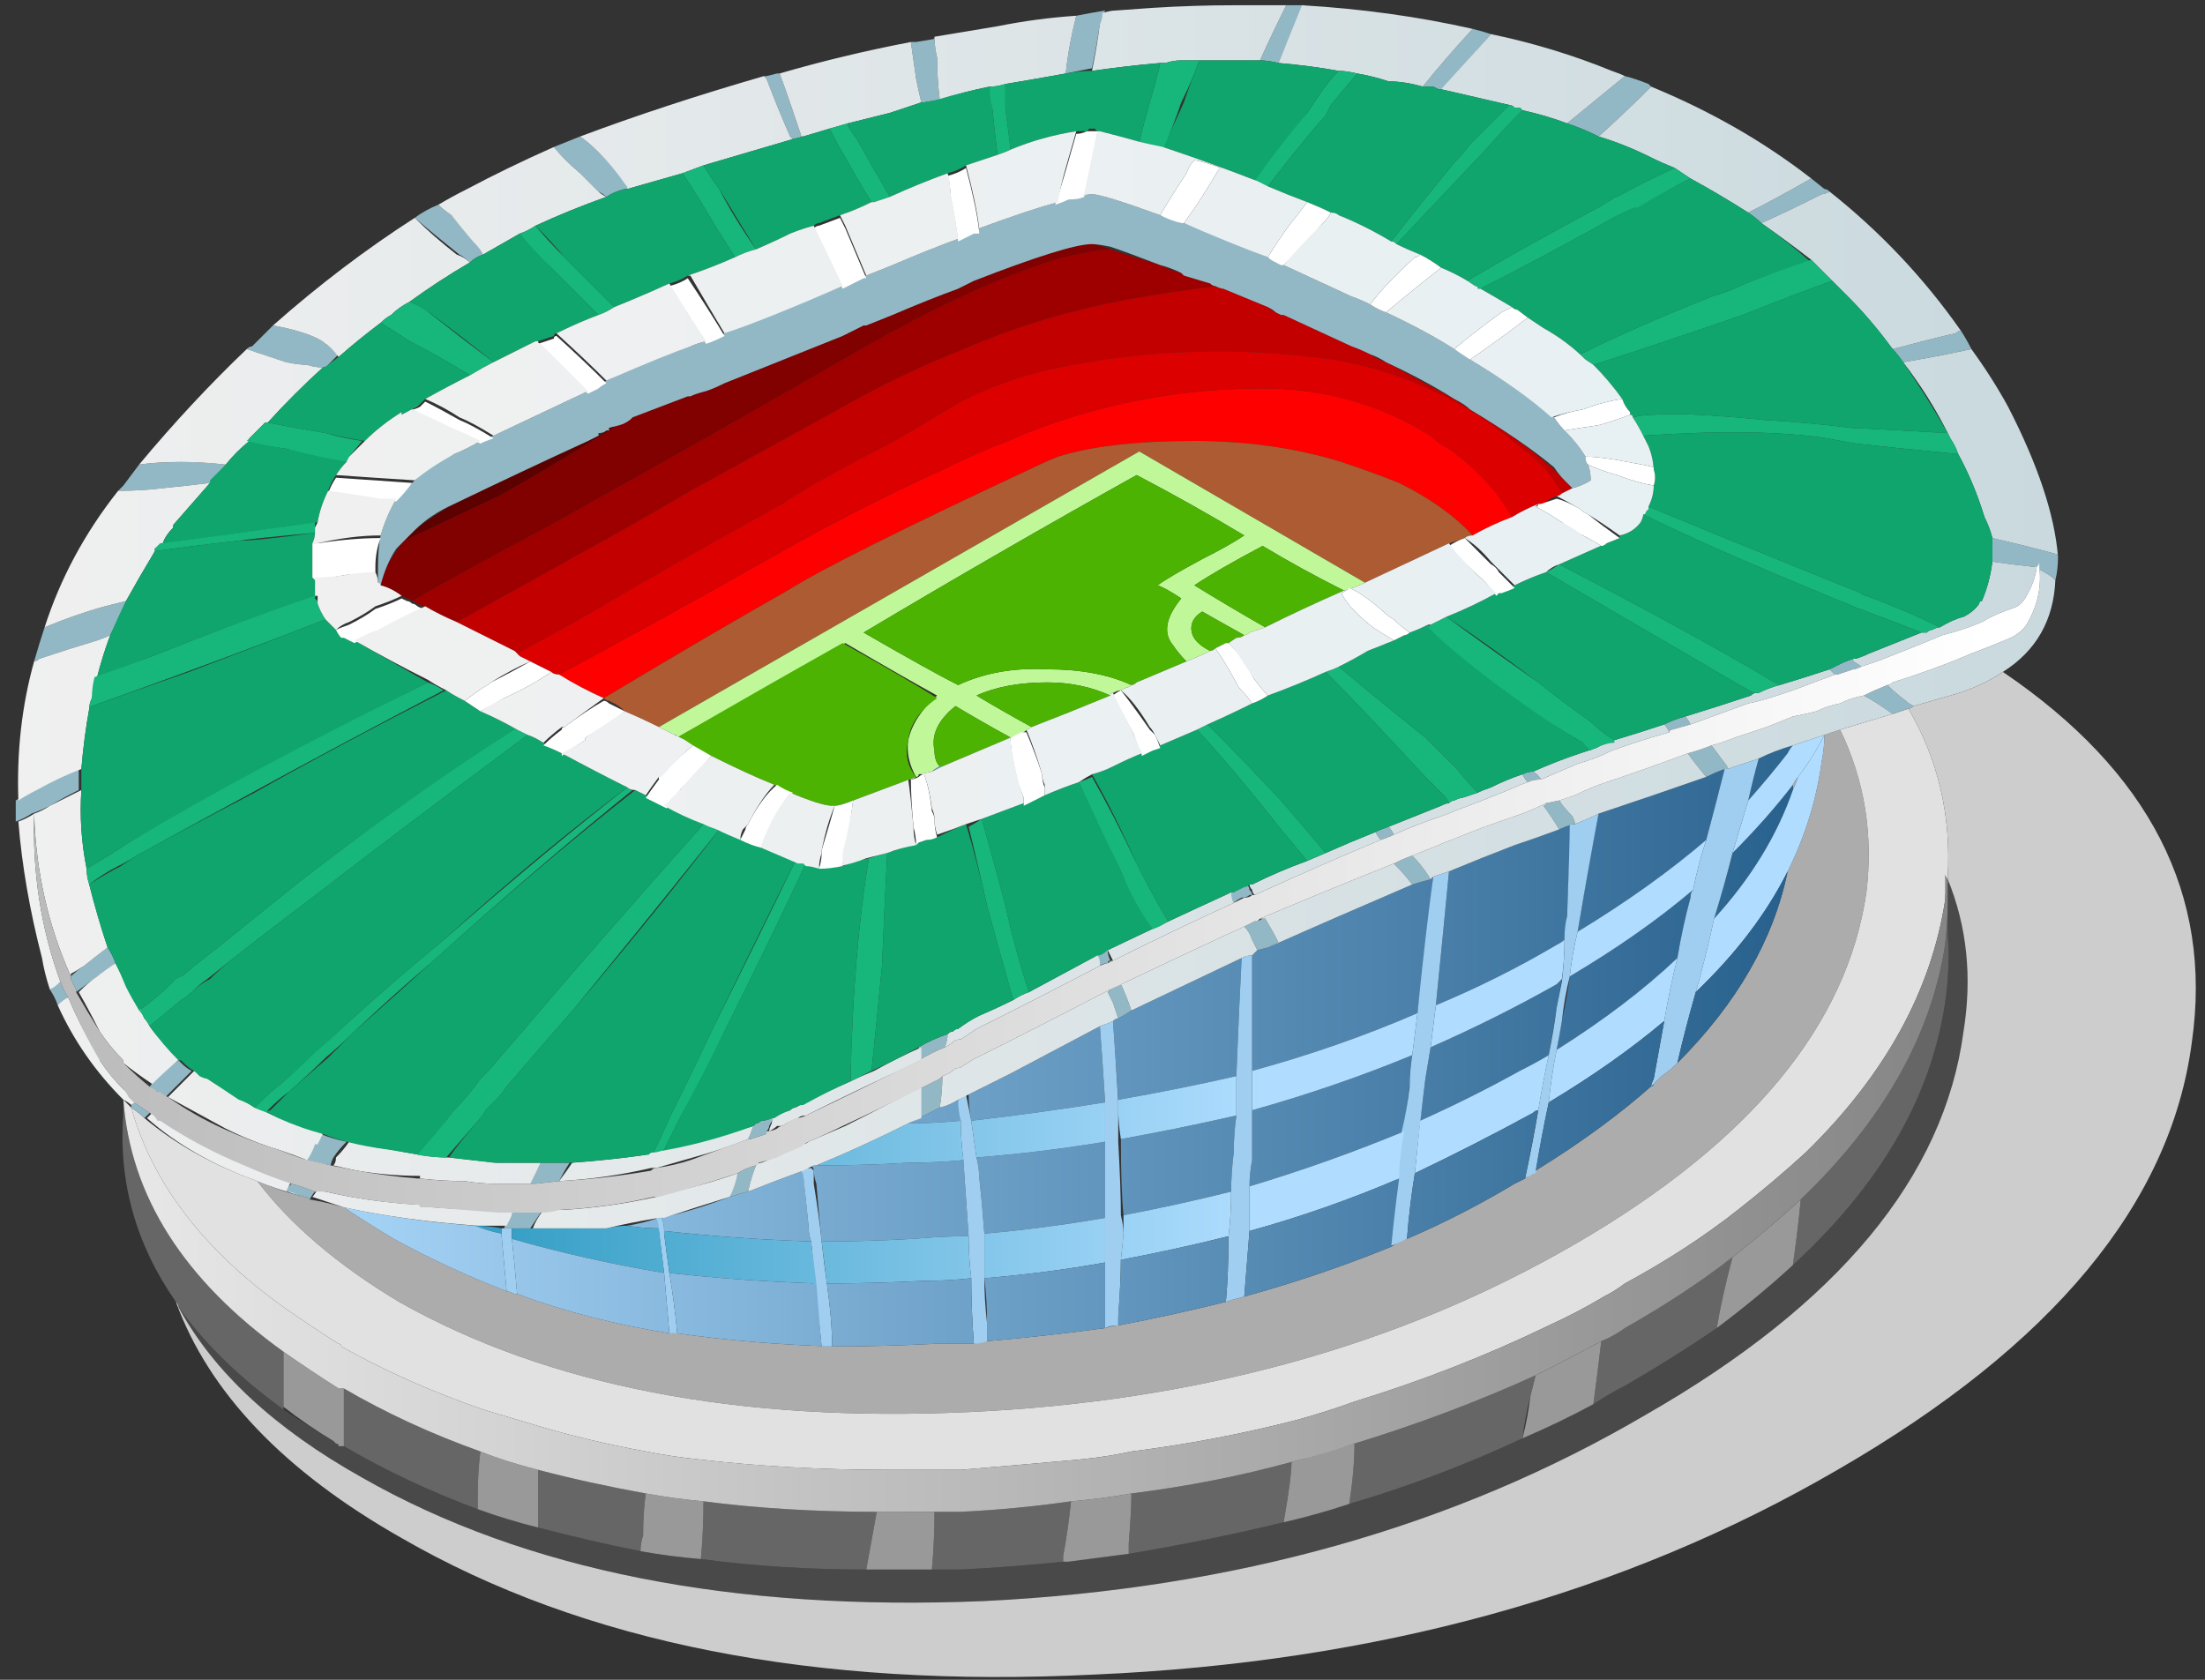
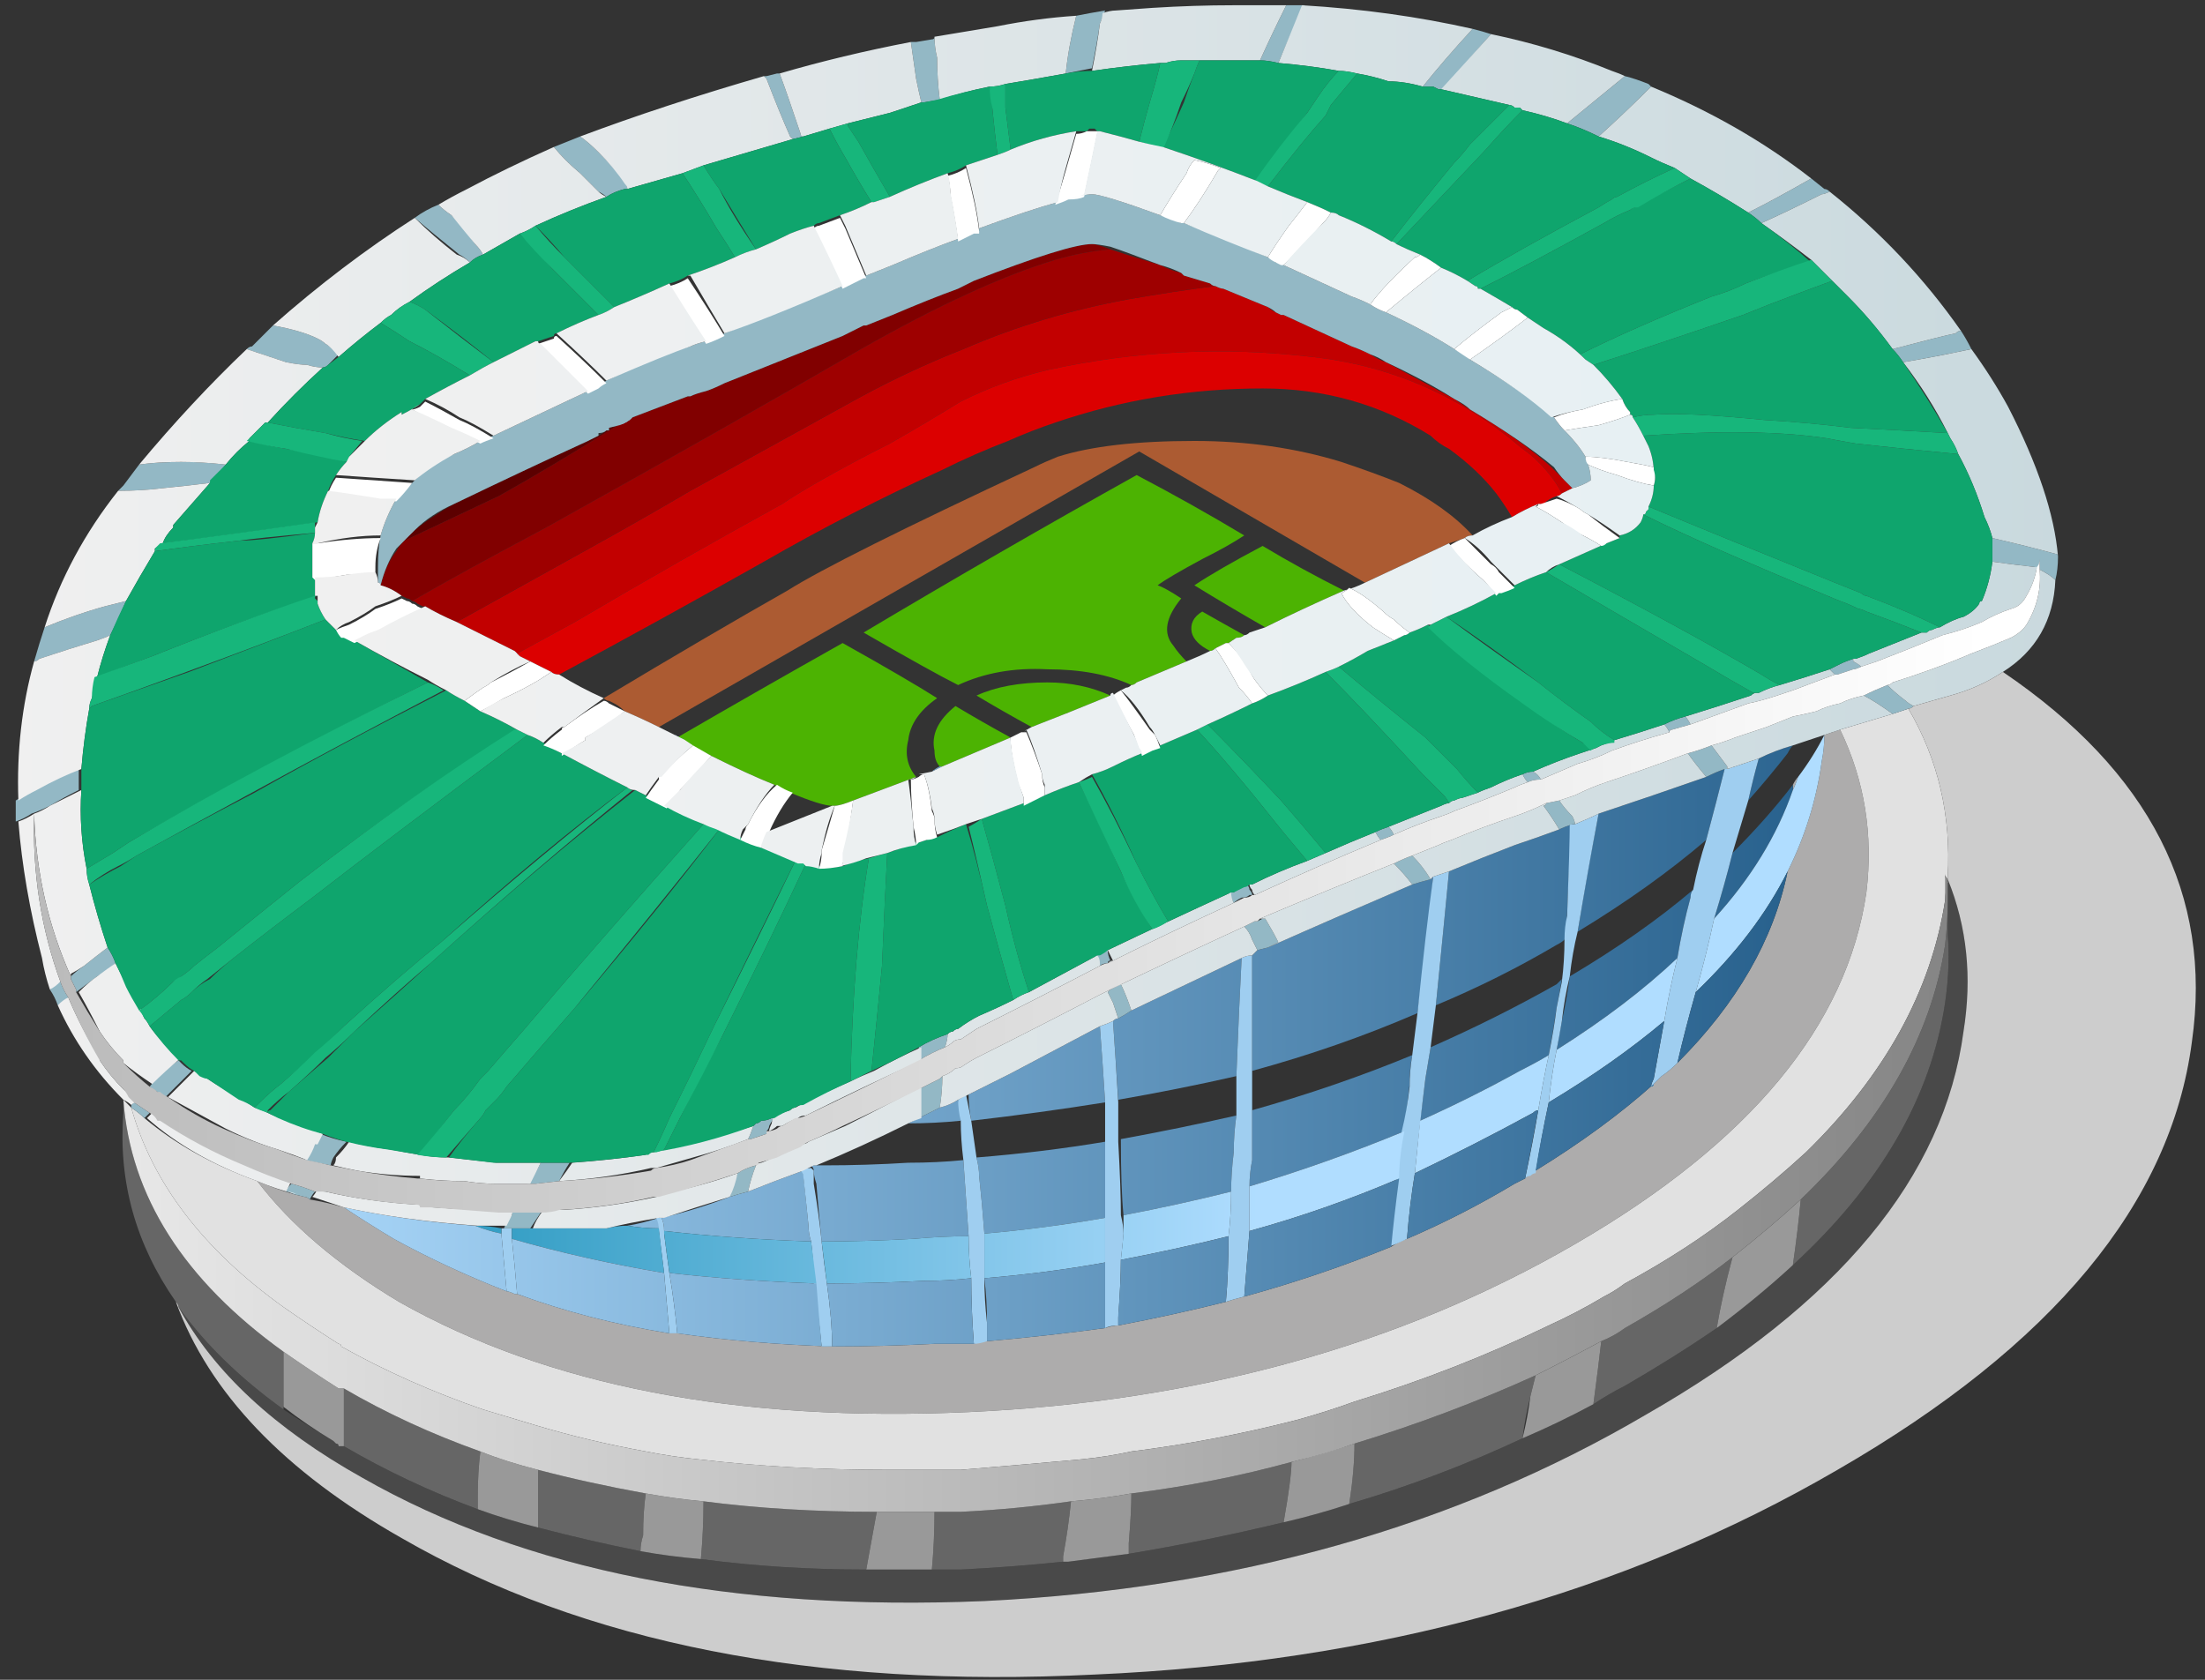
<svg xmlns="http://www.w3.org/2000/svg" version="1.2" viewBox="0 0 84 64" width="84" height="64">
  <rect x="0" y="0" width="84" height="64" fill="#333333" stroke="none" />
  <defs>
    <clipPath clipPathUnits="userSpaceOnUse" id="cp1">
      <path d="m-436-1806h2160v3523h-2160z" />
    </clipPath>
    <linearGradient id="P" gradientUnits="userSpaceOnUse" />
    <linearGradient id="g1" x2="1" href="#P" gradientTransform="matrix(69.496,0,0,24.328,4.697,45.472)">
      <stop stop-color="#e7e7e7" />
      <stop offset="1" stop-color="#868686" />
    </linearGradient>
    <linearGradient id="g2" x2="1" href="#P" gradientTransform="matrix(67.711,0,0,37.379,3.464,29.385)">
      <stop stop-color="#b0ddff" />
      <stop offset="1" stop-color="#28618d" />
    </linearGradient>
    <linearGradient id="g3" x2="1" href="#P" gradientTransform="matrix(62.258,0,0,24.386,6.068,38.579)">
      <stop stop-color="#b0ddff" />
      <stop offset="1" stop-color="#28618d" />
    </linearGradient>
    <linearGradient id="g4" x2="1" href="#P" gradientTransform="matrix(67.711,0,0,28.83,3.464,36.209)">
      <stop stop-color="#0084ac" />
      <stop offset=".66" stop-color="#b0ddff" />
      <stop offset="1" stop-color="#b0ddff" />
    </linearGradient>
    <linearGradient id="g5" x2="1" href="#P" gradientTransform="matrix(63.461,0,0,25.819,6.078,38.47)">
      <stop stop-color="#0084ac" />
      <stop offset=".66" stop-color="#b0ddff" />
      <stop offset="1" stop-color="#b0ddff" />
    </linearGradient>
    <linearGradient id="g6" x2="1" href="#P" gradientTransform="matrix(59.721,0,0,19.639,8.356,42.272)">
      <stop stop-color="#b0ddff" />
      <stop offset="1" stop-color="#28618d" />
    </linearGradient>
    <linearGradient id="g7" x2="1" href="#P" gradientTransform="matrix(77.707,0,0,46.629,.663,23.495)">
      <stop stop-color="#f0f0f0" />
      <stop offset="1" stop-color="#c9d9de" />
    </linearGradient>
    <linearGradient id="g8" x2="1" href="#P" gradientTransform="matrix(51.079,0,0,28.055,11.943,18.995)">
      <stop stop-color="#f0f0f0" />
      <stop offset="1" stop-color="#e7f0f3" />
    </linearGradient>
    <linearGradient id="g9" x2="1" href="#P" gradientTransform="matrix(-76.456,-0.227,.074,-25.042,75.938,33.818)">
      <stop stop-color="#fff" />
      <stop offset="1" stop-color="#b9b9b9" />
    </linearGradient>
  </defs>
  <style>.a{fill:#adacac}.b{fill:#494949}.c{fill:#666}.d{fill:#999}.e{fill:#e1e1e1}.f{fill:url(#g1)}.g{fill:#5c0000}.h{fill:#810000}.i{fill:#c20000}.j{fill:#9e0000}.k{fill:#f00}.l{fill:#ac5b32}.m{fill:#dc0000}.n{fill:#c0f899}.o{fill:#4cb302}.p{fill:url(#g2)}.q{fill:url(#g3)}.r{fill:url(#g4)}.s{fill:#9fcef0}.t{fill:url(#g5)}.u{fill:url(#g6)}.v{fill:#93b8c5}.w{fill:url(#g7)}.x{fill:#0fa56d}.y{fill:#17b67b}.z{fill:#fff}.A{fill:url(#g8)}.B{fill:url(#g9)}.C{fill:#cdcdcd}</style>
  <g clip-path="url(#cp1)">
    <path fill-rule="evenodd" class="a" d="m42.1 50.6q0.3-0.1 0.5-0.1 2.1-0.4 4.1-0.9 0.3-0.1 0.7-0.2 2.9-0.8 5.6-1.9 0.3-0.2 0.6-0.3 2.1-0.9 4.1-2.1 0.2-0.1 0.4-0.2 0.1-0.1 0.2-0.2 0.1 0 0.2-0.1 2.6-1.6 4.5-3.3l0.3-0.3q0.3-0.2 0.6-0.5 3.4-3.4 4.2-7.3 1-2 1.3-4.2 0.1-0.5 0.1-1 0.3-0.1 0.6-0.2 1.4 2.9 1 6.2-1.1 7.6-11.1 13.4-10 5.8-23.1 6.4-13.2 0.6-21.7-4.2-3.5-2.1-5.4-4.6 0.7 0.3 1.4 0.5l0.4 0.1q0.1 0 0.2 0.1 0.6 0.1 1.3 0.3 0.9 0.6 1.9 1.2 2 1.1 4.3 2 0.1 0 0.3 0.1 0 0 0.1 0 2.7 1 5.8 1.5 0.1 0 0.3 0 2.8 0.4 5.9 0.5 1.9 0 3.9-0.1 0.7 0 1.5 0 0.2-0.1 0.5-0.1 2.3-0.2 4.5-0.5zm26.2-20.5q0-0.1 0-0.2 0.1-0.2 0.2-0.3-0.1 0.3-0.2 0.5z" />
    <path class="b" d="m35.5 59.8q0.5 0 1.1 0 2-0.1 3.9-0.3 0.1 0 0.2 0l2.3-0.3q3-0.5 5.9-1.2 1.3-0.3 2.5-0.7 3.4-1 6.6-2.5 1.4-0.6 2.7-1.3 0.6-0.4 1.2-0.7 1.9-1.1 3.5-2.2 1.6-1.2 2.9-2.4 5-4.6 5.8-10 0.2-1.4 0.1-2.6 0-0.6 0-1.3 0-0.4 0-0.8 1.1 2.7 0.6 5.8-1.1 8.3-12.1 14.6-10.9 6.4-25.2 7.1-14.4 0.6-23.7-4.7-5-2.8-7-6.5 1.5 2.1 4 3.9 0.9 0.6 1.9 1.2 0 0 0.1 0.1 0.1 0 0.1 0.1h0.1q0 0 0.1 0 2.4 1.4 5.1 2.4 1.1 0.4 2.3 0.7 1.9 0.5 3.9 0.9 1.1 0.2 2.3 0.3 3 0.4 6.3 0.4 0.2 0 0.3 0h2z" />
    <path class="c" d="m60.7 53.5q0.2-1.5 0.3-2.4 0.5-0.2 0.9-0.5 2.3-1.3 4.1-2.7-0.4 1.5-0.6 2.7-1.6 1.1-3.5 2.2-0.6 0.3-1.2 0.7zm7.9-7.8q4.7-4.5 5.5-9.7 0.1-0.9 0.1-1.7 0 0.7 0 1.3 0.1 1.2-0.1 2.6-0.8 5.4-5.8 10 0.2-1.4 0.3-2.5zm-17 9.3q3.6-1.1 6.9-2.6-0.1 0.4-0.2 0.8-0.2 0.8-0.3 1.6-3.2 1.5-6.6 2.5 0.2-1.3 0.2-2.3zm-8.5 1.9q3.2-0.4 6.1-1.2 0 0.6-0.3 2.3-2.9 0.7-5.9 1.2 0-0.2 0-0.4 0.1-1.2 0.1-1.9zm-7.5 0.7q0.5 0 1 0 2.1-0.1 4.2-0.4-0.1 1-0.3 2.1 0 0.1 0 0.2-1.9 0.2-3.9 0.3-0.6 0-1.1 0 0.1-1.1 0.1-2.2zm-8.8-0.4q3.1 0.4 6.6 0.4-0.2 1.1-0.4 2.2-3.3 0-6.3-0.4 0.1-1.1 0.1-2.2zm-2.2-0.3q-0.1 0.7-0.1 1.6-0.1 0.3-0.1 0.6-2-0.4-3.9-0.9v-1.1q0-0.6 0-1.1 1.9 0.5 4.1 0.9zm-13.8-5.4v2.2q-2.5-1.8-4-3.9 0-0.1-0.1-0.2-2.3-3.3-2-7.2 0-0.3 0-0.5 0 0 0 0 0.4 5.5 6.1 9.6zm2.3 1.4q2.4 1.4 5.2 2.4-0.1 0.8-0.1 1.7v0.5q-2.7-1-5.1-2.4 0-1.2 0-2.2z" />
    <path class="d" d="m68.6 45.7q-0.1 1.1-0.3 2.5-1.3 1.2-2.9 2.4 0.2-1.2 0.6-2.7 1.4-1.1 2.6-2.2zm-7.9 7.8q-1.3 0.7-2.7 1.3 0.2-0.8 0.3-1.6 0.1-0.4 0.2-0.8 1.2-0.6 2.5-1.3-0.1 0.9-0.3 2.4zm-11.5 2.2q1.2-0.3 2.4-0.7 0 1-0.2 2.3-1.2 0.4-2.5 0.7 0.3-1.7 0.3-2.3zm-22.4 1.5q0 1.1-0.1 2.2-1.2-0.1-2.3-0.3 0-0.3 0.1-0.6 0-0.9 0.1-1.6 1.1 0.2 2.2 0.3zm16.2 2l-2.3 0.3q-0.1 0-0.2 0 0-0.1 0-0.2 0.2-1.1 0.3-2.1 1.2-0.1 2.3-0.3 0 0.7-0.1 1.9 0 0.2 0 0.4zm-7.5 0.6h-0.2-2q-0.1 0-0.3 0 0.2-1.1 0.4-2.2 1.1 0 2.2 0 0 1.1-0.1 2.2zm-17.3-2.3v-0.5q0-0.9 0.1-1.7 1 0.4 2.2 0.7 0 0.5 0 1.1v1.1q-1.2-0.3-2.3-0.7zm-7.4-6q1 0.7 2.1 1.4 0.1 0 0.2 0 0 1 0 2.2-0.1 0-0.1 0h-0.1q0-0.1-0.1-0.1-0.1-0.1-0.1-0.1-1-0.6-1.9-1.3z" />
    <path class="e" d="m70.1 27.8q1-0.3 2-0.6 0.3-0.1 0.6-0.2 1.7 2.9 1.5 6.4 0 0 0 0.1-0.1-0.1-0.1-0.2 0 0.2 0.1 0.3-0.1 0.4-0.1 0.7-0.8 5.2-5.3 9.6-1.2 1.1-2.6 2.2-1.9 1.5-4.3 2.8-0.4 0.3-0.8 0.5-1 0.6-2.1 1.1-3.5 1.7-7.4 2.9-1.1 0.4-2.2 0.7-3.1 0.8-6.3 1.2-0.9 0.2-1.9 0.3-2.2 0.2-4.6 0.4-0.5 0-0.9 0-1 0-1.9 0-3.8 0-7.2-0.4-1-0.1-2-0.3-2.2-0.4-4.2-1-1-0.3-2-0.6-2.9-1-5.4-2.4 0-0.1-0.1-0.1-1.1-0.7-2.1-1.4-4.6-3.3-5.8-7.6 0.3 0.2 0.5 0.4 1.8 1.5 4.3 2.4 1.9 2.5 5.4 4.6 8.5 4.8 21.7 4.2 13.1-0.6 23.1-6.4 10-5.8 11.1-13.4 0.4-3.3-1-6.2z" />
    <path fill-rule="evenodd" class="f" d="m74.1 33.3q0 0.1 0.1 0.2 0 0.4 0 0.8 0 0.8-0.1 1.7-0.8 5.2-5.5 9.7-1.2 1.1-2.6 2.2-1.8 1.4-4.1 2.7-0.4 0.3-0.9 0.5-1.3 0.7-2.5 1.3-3.3 1.5-6.9 2.6-1.1 0.4-2.4 0.7-2.9 0.8-6.1 1.2-1.1 0.2-2.3 0.3-2.1 0.3-4.2 0.4-0.5 0-1 0-1.1 0-2.2 0-3.5 0-6.6-0.4-1.1-0.1-2.2-0.3-2.2-0.4-4.1-0.9-1.2-0.3-2.2-0.7-2.8-1-5.2-2.4-0.1 0-0.2 0-1.1-0.7-2.1-1.4-5.7-4.1-6.1-9.6 0.1 0.1 0.3 0.3 0 0 0 0 1.2 4.3 5.8 7.6 1 0.7 2.1 1.4 0.1 0 0.1 0.1 2.5 1.4 5.4 2.4 1 0.3 2 0.6 2 0.6 4.2 1 1 0.2 2 0.3 3.5 0.4 7.2 0.4 0.9 0 1.9 0 0.4 0 0.9 0 2.4-0.2 4.6-0.4 1-0.1 1.9-0.3 3.2-0.4 6.3-1.2 1.1-0.3 2.2-0.7 3.9-1.2 7.4-2.9 1.1-0.5 2.1-1.1 0.4-0.2 0.8-0.5 2.4-1.3 4.3-2.8 1.4-1.1 2.6-2.2 4.5-4.4 5.3-9.6 0-0.3 0-0.7 0-0.1 0-0.3zm0.1 0.1q0 0 0 0.1 0-0.1 0-0.1z" />
    <path class="g" d="m23.6 16.2q0.1 0 0.1-0.1-2.9 1.8-4.7 2.8-1.9 0.9-3.6 1.7 0.1-0.2 0.4-0.4 0.6-0.5 1.5-1 2.7-1.3 5.1-2.4 0.2-0.1 0.4-0.2 0.2-0.1 0.3-0.2 0 0 0.1 0 0 0 0-0.1z" />
    <path class="h" d="m42.3 9.5q-1.1 0.1-2.1 0.4-3 0.9-7.4 3.4-5 2.9-12 6.8-3.2 1.7-5.1 2.8-0.1-0.1-0.2-0.1l-0.2-0.1q-0.4-0.3-0.8-0.4 0.2-0.8 0.6-1.3 0.1-0.2 0.3-0.4 1.7-0.8 3.6-1.7 1.8-1 4.7-2.8 0.2-0.1 0.4-0.2l2.1-0.8q0 0 0.1 0 0.2-0.1 0.6-0.2 0.3-0.1 0.7-0.3 1.5-0.6 4.5-1.8 0.4-0.2 0.8-0.4 0.1 0 0.1 0 0.5-0.2 1-0.4 1.4-0.6 2.5-1l0.6-0.3q3.6-1.4 4.5-1.4 0.2 0 0.7 0.2z" />
    <path class="i" d="m46.3 10.9q0.2 0.1 0.3 0.1l1.7 0.7q0.1 0.1 0.3 0.2l0.2 0.1q0.1 0 0.1 0 1.3 0.6 2.6 1.2 0.3 0.1 0.7 0.3 0.3 0.2 0.6 0.3 1.5 0.8 2.6 1.4 0.3 0.2 0.6 0.4 2 1.2 3.1 2.2 0.3 0.3 0.5 0.5 0.2 0.2 0.3 0.3-0.2 0.1-0.4 0.2-0.3-0.6-0.9-1.2-0.3-0.3-0.6-0.5-3.5-3-8-3.5-5.1-0.6-10.1 0.5-1.7 0.4-3.3 1.2-1.3 0.8-2.7 1.6-1.4 0.7-2.8 1.5-0.7 0.4-1.3 0.8-4 2.2-7.9 4.5-1.1 0.6-2.2 1.2-0.1 0-0.1-0.1l-2.2-1.1q2.7-1.5 5.4-3 1.8-1 3.5-2 2.9-1.6 5.8-3.2 2.3-1.3 4.6-2.2 3-1.3 6.3-1.9 1.7-0.3 3.3-0.5z" />
    <path class="j" d="m42.3 9.5q0.6 0.2 1.9 0.6 0.4 0.2 0.8 0.3 0 0 0.1 0.1l1 0.3q0.1 0.1 0.2 0.1-1.6 0.2-3.3 0.5-3.3 0.6-6.3 1.9-2.3 0.9-4.6 2.2-2.9 1.6-5.8 3.2-1.7 1-3.5 2-2.7 1.5-5.4 3-0.7-0.3-1.2-0.6-0.1 0-0.1 0l-0.2-0.1q-0.1-0.1-0.2-0.1 1.9-1.1 5.1-2.8 7-3.9 12-6.8 4.4-2.5 7.4-3.4 1-0.3 2.1-0.4z" />
-     <path class="k" d="m57.6 19.7q-0.8 0.3-1.5 0.7-1-1.1-2.8-2-1-0.4-2.2-0.8-2.6-0.8-5.6-0.8-3.3 0-5.2 0.6-0.5 0.2-0.9 0.4-7.5 3.5-9.4 4.7-3 1.7-7 4.1-0.9-0.4-1.7-0.9 3.9-2.1 7.8-4.3 3.3-1.9 6.8-3.5 1.2-0.6 2.5-1.1 0.9-0.4 1.8-0.7 3.8-1.3 7.9-1.3 3.5 0 6.4 1.8 0.3 0.3 0.7 0.5 1.1 0.8 1.8 1.7 0.3 0.4 0.6 0.9z" />
    <path class="l" d="m23.2 26.7q-0.1 0-0.2-0.1 4-2.4 7-4.1 1.9-1.2 9.4-4.7 0.4-0.2 0.9-0.4 1.9-0.6 5.2-0.6 3 0 5.6 0.8 1.2 0.4 2.2 0.8 1.8 0.9 2.8 2-0.2 0-0.3 0.1-0.3 0.1-0.6 0.2-1.7 0.8-3.2 1.5l-8.6-5-18.3 10.5q-0.6-0.3-1.3-0.6-0.2-0.2-0.4-0.3z" />
    <path class="m" d="m21 25.6q-0.4-0.2-0.8-0.4l-0.4-0.2q-0.1-0.1-0.1-0.1 1.1-0.6 2.2-1.2 3.9-2.3 7.9-4.5 0.6-0.4 1.3-0.8 1.4-0.8 2.8-1.5 1.4-0.8 2.7-1.6 1.6-0.8 3.3-1.2 5-1.1 10.1-0.5 4.5 0.5 8 3.5 0.3 0.2 0.6 0.5 0.6 0.6 0.9 1.2-0.1 0.1-0.2 0.1-0.3 0.1-0.5 0.3-0.1 0-0.2 0-0.5 0.2-1 0.5-0.3-0.5-0.6-0.9-0.7-0.9-1.8-1.7-0.4-0.2-0.7-0.5-2.9-1.8-6.4-1.8-4.1 0-7.9 1.3-0.9 0.3-1.8 0.7-1.3 0.5-2.5 1.1-3.5 1.6-6.8 3.5-3.9 2.2-7.8 4.3-0.2 0-0.3-0.1z" />
-     <path class="n" d="m34.9 29.6q-0.4-0.7-0.3-1.4 0.2-0.9 1.1-1.7-1.1-0.6-3.5-2-3.2 1.8-6.4 3.6 0-0.1-0.1-0.1l-0.6-0.3 18.3-10.5 8.6 5q-0.4 0.2-0.8 0.3-1.6-0.8-3.1-1.7-1.7 0.9-2.6 1.5 1.3 0.8 2.7 1.6l-0.6 0.2q-0.1 0.1-0.2 0.1-0.9-0.5-1.6-0.9-0.5 0.3-0.4 0.8 0.1 0.4 0.7 0.7-0.4 0.2-0.9 0.4-0.3-0.3-0.5-0.6-0.6-0.7 0.3-1.8-0.6-0.4-0.9-0.5 0.4-0.3 1.7-1 1-0.5 1.6-0.9-2-1.2-4.1-2.3-5.2 2.9-10.4 6 2.6 1.5 3.6 2 1.5-0.7 3.4-0.6 1.9 0 3.2 0.6-0.1 0.1-0.2 0.1l-0.2 0.1q-0.1 0-0.3 0.1-0.1 0-0.1 0.1-1.1-0.5-2.4-0.5-1.6 0-2.7 0.5 1 0.6 2.1 1.2-0.2 0.1-0.3 0.2l-0.5 0.2q-1.1-0.6-2.1-1.2-1 0.8-0.8 1.7 0 0.4 0.2 0.6-0.2 0.1-0.3 0.2l-0.5 0.1q0 0.1-0.1 0.1z" />
    <path class="o" d="m51.2 22.5q-1.6 0.7-3 1.4-1.4-0.8-2.7-1.6 0.9-0.6 2.6-1.5 1.5 0.9 3.1 1.7zm-3.8 1.7q-0.1 0.1-0.3 0.1l-0.3 0.2q-0.1 0-0.1 0l-0.4 0.2q-0.1 0.1-0.2 0.1-0.6-0.3-0.7-0.7-0.1-0.5 0.4-0.8 0.7 0.4 1.6 0.9zm-4.3 1.9q-1.3-0.6-3.2-0.6-1.9-0.1-3.4 0.6-1-0.5-3.6-2 5.2-3.1 10.4-6 2.1 1.1 4.1 2.3-0.6 0.4-1.6 0.9-1.3 0.7-1.7 1 0.3 0.1 0.9 0.5-0.9 1.1-0.3 1.8 0.2 0.3 0.5 0.6l-1.9 0.8q-0.1 0.1-0.2 0.1zm-0.8 0.4q-1.7 0.7-3 1.2-1.1-0.6-2.1-1.2 1.1-0.5 2.7-0.5 1.3 0 2.4 0.5zm-6.4 2.7q-0.1 0-0.1 0-0.2-0.2-0.2-0.6-0.2-0.9 0.8-1.7 1 0.6 2.1 1.2zm-6.4 0.7q-1-0.4-2.4-1.1l-0.8-0.4-0.2-0.1q-0.2-0.1-0.3-0.2 3.1-1.8 6.3-3.6 2.5 1.4 3.6 2.1-1 0.7-1.1 1.6-0.2 0.8 0.3 1.4-1.6 0.6-2.4 0.9-0.5 0.2-0.7 0.2h-0.1q-0.4 0-1.6-0.5-0.3-0.1-0.6-0.3z" />
    <path class="p" d="m23.6 16.2q0.1 0 0.1-0.1 0.2-0.1 0.4-0.2-0.2 0.2-0.5 0.3zm-3.8 8.8q-0.1-0.1-0.1-0.1-0.1 0-0.1-0.1 0.1 0.1 0.2 0.2zm6.3 3.2q-0.1 0-0.3-0.1 0-0.1-0.1-0.1 0.2 0.1 0.4 0.2zm40.9 0.7q-0.2 0.7-0.4 1.6 0.8-0.9 1.5-1.8 0.1-0.2 0.2-0.3-0.7 0.2-1.3 0.5zm-31.2 0.3q-0.2 0.1-0.3 0.2 0.2-0.1 0.4-0.2-0.1 0-0.1 0zm29.2 0.4q-2 0.7-4.1 1.4-0.4 2-0.8 4.5 2.8-1.7 4.9-3.5 0.4-1.5 0.7-2.7-0.3 0.1-0.7 0.3zm-5.6 2q-0.8 0.3-1.7 0.6-1.3 0.5-2.5 1-0.2 2.1-0.5 5.1 2.4-1 4.6-2.3 0.2-0.1 0.3-0.2 0.1-0.5 0.1-1 0.1-2.6 0.2-3.4-0.3 0.1-0.5 0.2zm-4.9 1.9q-0.4 0.1-0.7 0.2-2.8 1.2-5.5 2.4l-0.4 0.1q-0.1 0.1-0.2 0.2v4.4q3.3-0.9 6.3-2.2 0.4-3 0.6-5.2 0 0-0.1 0.1zm-11.4 5q-0.3 0.2-0.5 0.3-0.1 0-0.2 0.1 0.1 1.4 0.2 3 2.3-0.4 4.5-0.9 0.1-2.6 0.2-4.5-2.1 1-4.2 2zm-4.6 2.4q-0.8 0.4-1.6 0.8 0 0.5 0.1 1 2.6-0.3 5.1-0.7-0.1-1.6-0.2-2.9-1.7 0.9-3.4 1.8zm-2.7 1.3q-0.4 0.2-0.8 0.4-0.2 0.1-0.4 0.2 0 0 0 0 1 0 2-0.1 0-0.4-0.1-0.8-0.3 0.2-0.7 0.3z" />
    <path class="q" d="m66 32.5q-0.3 1.2-0.7 2.5 2.1-2.3 3-4.9 0-0.1 0-0.2-1 1.3-2.3 2.6zm-6.2 4.7q-0.1 0.8-0.3 1.7-0.1 0.5-0.2 1.1 2.7-1.7 4.6-3.5 0.2-1.2 0.5-2.3 0-0.2 0.1-0.3-2 1.7-4.7 3.3zm-0.5 0.3q-2.3 1.3-4.8 2.4-0.1 0.6-0.2 1.2-0.1 0.8-0.2 1.6 2-0.9 3.8-1.9 0.6-0.3 1.1-0.6 0.2-1.1 0.3-1.8 0.1-0.5 0.2-1.1-0.1 0.1-0.2 0.2zm-11.6 4.8q0 1.3 0 1.9-0.1 0.5-0.1 1 3-0.9 5.9-2.1 0.1-0.9 0.2-1.8 0-0.6 0.1-1.1-2.9 1.2-6.1 2.1zm-5 1.1q0 1.9 0.1 2.9 2.1-0.4 4.1-0.9 0-0.7 0.1-1.5 0-0.7 0.1-1.4-2.2 0.5-4.4 0.9zm-5.5 0.7q0.1 0.4 0.1 0.7 0.1 0.9 0.2 2.2 2.3-0.2 4.6-0.6v-2.9q-2.4 0.4-4.9 0.6zm-2.6 0.2q-1.6 0.1-3.2 0.1-0.2 0-0.3 0-0.1 0-0.2 0 0.1 0.1 0.1 0.2 0 0.2 0.1 0.5 0.1 1.2 0.2 2.2 1.7 0 3.5-0.1 1.1-0.1 2.1-0.1-0.1-1.5-0.2-2.9-1 0.1-2.1 0.1zm-6.1 1.1q-0.4 0.1-0.7 0.2-1.3 0.5-2.6 0.8 0.1 0.2 0.1 0.5 2.7 0.3 5.6 0.4-0.1-0.3-0.1-0.6-0.1-1-0.2-2 0 0 0-0.1-1.1 0.4-2.1 0.8zm-4.6 1.3q0.6 0.1 1.2 0.1 0-0.2 0-0.4-0.6 0.2-1.2 0.3z" />
-     <path class="r" d="m68.3 28.4q-0.1 0.1-0.2 0.3-0.7 0.9-1.5 1.8-0.3 1-0.6 2 1.3-1.3 2.3-2.6 0.1-0.2 0.2-0.3 0.6-0.8 1-1.6-0.6 0.2-1.2 0.4zm-8.2 7.1q-0.2 0.8-0.3 1.7 2.7-1.6 4.7-3.3 0.2-1 0.5-1.9-2.1 1.8-4.9 3.5zm-0.8 0.5q-2.2 1.3-4.6 2.3-0.1 0.8-0.2 1.6 2.5-1.1 4.8-2.4 0.1-0.1 0.2-0.2 0.1-0.7 0.1-1.5-0.1 0.1-0.3 0.2zm-11.6 4.8q0 0.8 0 1.5 3.2-0.9 6.1-2.1 0.1-0.8 0.2-1.6-3 1.3-6.3 2.2zm-5.1 1.1q0 0.2 0 0.3 0 0.6 0.1 1.2 2.2-0.4 4.4-0.9 0-0.8 0-1.5-2.2 0.5-4.5 0.9zm-5.6 0.8q0.1 0.7 0.2 1.4 2.5-0.2 4.9-0.6 0-0.8 0-1.5-2.5 0.4-5.1 0.7zm-2.4 0.1q0 0 0 0-1.8 0.9-3.5 1.6 0.1 0 0.3 0 1.6 0 3.2-0.1 1.1 0 2.1-0.1-0.1-0.8-0.1-1.5-1 0.1-2 0.1z" />
    <path class="s" d="m47.4 49.4q-0.4 0.1-0.7 0.2 0.1-1.1 0.1-2.5 0.1-0.8 0.1-1.7 0-0.7 0.1-1.5 0-0.7 0.1-1.4 0-0.8 0-1.5 0.1-2.6 0.2-4.5 0.2-0.1 0.4-0.1v4.4q0 0.8 0 1.5 0 1.3 0 1.9-0.1 0.5-0.1 1 0 0.8 0 1.7-0.1 1.3-0.2 2.5zm15.6-8.1q0 0.1-0.1 0.1 0-0.1 0.1-0.3 0.2-1.1 0.4-2.2 0.2-1.2 0.5-2.4 0.2-1.2 0.5-2.3 0-0.2 0.1-0.3 0.2-1 0.5-1.9 0.4-1.5 0.7-2.7 0.1 0 0.1 0 0.6-0.2 1.2-0.4-0.2 0.7-0.4 1.6-0.3 1-0.6 2-0.3 1.2-0.7 2.5-0.3 1.4-0.7 2.8-0.4 1.4-0.7 2.7-0.3 0.3-0.6 0.5zm-2.1-10.3q-0.4 2.1-0.8 4.5-0.2 0.8-0.3 1.7-0.2 0.8-0.3 1.7-0.1 0.6-0.2 1.1-0.2 1-0.3 2-0.3 1.4-0.5 2.7-0.1 0-0.2 0.1-0.1 0-0.2 0.1 0.3-1.4 0.5-2.6 0.2-1.2 0.4-2.1 0.2-1 0.3-1.8 0.1-0.5 0.2-1 0.1-0.8 0.1-1.6 0-0.5 0.1-0.9 0.1-2.7 0.1-3.5 0.1 0 0.2 0 0.5-0.2 0.9-0.4zm-6.3 2.4q0.3-0.1 0.6-0.2-0.2 2.1-0.5 5.1-0.1 0.8-0.2 1.6-0.1 0.6-0.2 1.2-0.1 0.8-0.2 1.7-0.1 0.9-0.2 1.9-0.2 1.2-0.3 2.5-0.4 0.2-0.7 0.3 0.2-1.1 0.3-2.5 0.1-0.9 0.2-1.9 0.2-0.8 0.3-1.7 0-0.6 0.1-1.2 0.1-0.8 0.2-1.6 0.3-3 0.6-5.2zm-35.5 13.6q0-0.1 0-0.2 0 0 0.1 0h0.3q0 0.2 0 0.4 0.1 0.9 0.2 2.1-0.1 0-0.1 0-0.2-0.1-0.3-0.1-0.1-1.1-0.2-2.2zm6.2 1.5q-0.1-0.8-0.2-1.6 0-0.3-0.1-0.5 0.1 0 0.2 0 0.1 0.2 0.1 0.5 0 0 0 0.1 0.1 0.8 0.2 1.5 0.2 1.2 0.3 2.3-0.2 0-0.3 0-0.1-1.1-0.2-2.3zm16.8-6.5q-0.1-1.6-0.2-2.9 0.3-0.1 0.5-0.2 0.1 1.4 0.2 3.1 0 0.1 0 0.2 0 0.7 0 1.3 0.1 1.8 0.1 2.8 0.1 0.4 0.1 0.7 0 0.1-0.1 1 0 0.8-0.1 2.2v0.3q-0.3 0-0.5 0.1 0-1.1 0-2.5v-1.5-0.2-2.8q0-0.8 0-1.6zm-11.1 6.9q0-0.8-0.1-1.6-0.1-0.3-0.1-0.6-0.1-1-0.2-1.9 0-0.1-0.1-0.2 0.2-0.1 0.4-0.1 0 0 0.1 0.1 0 0.3 0 0.5 0.2 1.2 0.3 2.2 0.1 0.9 0.2 1.6 0.2 1.4 0.2 2.4-0.2 0-0.4 0-0.1-1.1-0.3-2.4zm5.9-1.8q-0.1-1.5-0.2-2.9-0.1-0.8-0.1-1.5-0.1-0.4-0.1-0.8 0.2-0.1 0.3-0.2 0.1 0.5 0.2 1 0.1 0.7 0.2 1.4 0.1 0.4 0.1 0.7 0.1 0.9 0.2 2.2 0 0.8 0 1.7 0 0.8 0.1 1.7v0.7q-0.3 0.1-0.5 0.1-0.1-1.3-0.1-2.5-0.1-0.8-0.1-1.6z" />
    <path class="t" d="m69.5 28q-0.4 0.8-1 1.6-0.1 0.3-0.2 0.5-0.9 2.6-3 4.9-0.3 1.4-0.7 2.8 2.3-2.2 3.5-4.6 1-2 1.3-4.2 0.1-0.5 0.1-1 0 0 0 0zm-10.2 12q-0.2 1-0.3 2 2.5-1.5 4.4-3.1 0.2-1.2 0.5-2.4-1.9 1.8-4.6 3.5zm-1.4 0.8q-1.8 1-3.8 1.9-0.1 1-0.2 2 2.3-1.1 4.5-2.3 0.1-0.1 0.2-0.1 0.2-1.2 0.4-2.1-0.5 0.3-1.1 0.6zm-10.3 4.4q0 0.8 0 1.7 2.9-0.8 5.7-2 0-0.8 0.2-1.8-2.9 1.2-5.9 2.1zm-4.8 1.1q0 0.4 0 0.6 0 0.2-0.1 1.1 2.1-0.4 4.1-0.9 0.1-0.8 0.1-1.7-2 0.5-4.1 0.9zm-5.3 0.7q0 0.8 0 1.7 2.4-0.2 4.6-0.6v-1.5-0.2q-2.3 0.4-4.6 0.6zm-14.4-0.2q-1.5 0-2.9 0h-0.1-0.6q0 0.2 0 0.4 2.8 0.8 5.8 1.3-0.1-0.8-0.2-1.7-0.6 0-1.2-0.1-0.4 0-0.8 0.1zm-4 0.2q0-0.1 0-0.2-0.5-0.1-1-0.1 0.5 0.2 1 0.3zm6.2 0q0.1 0.8 0.2 1.5 2.7 0.3 5.6 0.4-0.1-0.8-0.2-1.6-2.9-0.1-5.6-0.4 0 0 0 0.1zm9.5 0.2q-1.8 0.1-3.5 0.1 0.1 0.8 0.2 1.6 1.8 0 3.7-0.1 0.9 0 1.8-0.1-0.1-0.8-0.1-1.6-1 0-2.1 0.1z" />
    <path class="u" d="m64.6 37.8q-0.4 1.4-0.7 2.7 3.4-3.4 4.2-7.3-1.2 2.4-3.5 4.6zm-5.6 4.2q-0.3 1.4-0.5 2.6 2.6-1.6 4.5-3.3 0 0.1-0.1 0.1 0-0.1 0.1-0.3 0.2-1.1 0.4-2.2-1.9 1.6-4.4 3.1zm-0.6 0.4q-2.2 1.2-4.5 2.3-0.2 1.2-0.3 2.5 2.1-0.9 4.1-2.1 0.2-0.1 0.4-0.2 0.3-1.5 0.5-2.6-0.1 0-0.2 0.1zm-10.8 4.5q-0.1 1.3-0.2 2.5 2.9-0.8 5.6-1.9 0.1-1.1 0.3-2.6-2.8 1.2-5.7 2zm-32.6 0.3q2 1.1 4.3 2-0.1-1.1-0.2-2.2-0.5-0.1-1-0.3-2.7-0.2-5-0.7 0.9 0.6 1.9 1.2zm27.7 0.8q0 0.8-0.1 2.1v0.4q2.1-0.4 4.1-0.9 0.1-1.1 0.1-2.5-2 0.5-4.1 0.9zm-23 1.3q2.7 1 5.8 1.5-0.1-1.1-0.2-2.3-3-0.5-5.8-1.3 0.1 0.9 0.2 2.1zm17.8-0.6q0.1 0.8 0.1 1.7v0.7q2.3-0.2 4.5-0.5 0-1.1 0-2.5-2.2 0.4-4.6 0.6zm-11.7 2.1q2.8 0.4 5.9 0.5 1.9 0 3.9-0.1 0.7 0 1.5 0-0.1-1.3-0.1-2.5-0.9 0.1-1.8 0.1-1.9 0.1-3.7 0.1 0.2 1.4 0.2 2.4-0.2 0-0.4 0-0.1-1.1-0.2-2.4-2.9-0.1-5.6-0.4 0.2 1.2 0.3 2.3z" />
    <path fill-rule="evenodd" class="v" d="m43.1 38.5q-0.3 0.2-0.5 0.3-0.1-0.3-0.2-0.6-0.1-0.2-0.2-0.4 0.1-0.1 0.1-0.1 0.2-0.1 0.4-0.2 0.2 0.4 0.4 1zm6.6-38.3q-0.5 1-1 2.2-0.4-0.1-0.7-0.1 0.5-1.1 1-2.1 0.3 0 0.7 0zm19.3 6.6l0.5 0.4q0.1 0 0.2 0.1-0.2 0.1-0.3 0.1-1.4 0.7-2.3 1.1-0.2-0.2-0.5-0.4 1-0.5 2.4-1.3zm-12.9-5.7q0.4 0.1 0.7 0.2-0.8 0.9-1.8 2.1-0.1 0-0.2 0l-0.2-0.1q-0.2 0-0.4 0 0.8-1 1.9-2.2zm4.8 4.1q-0.6-0.3-1.2-0.5 1.1-0.9 2.2-1.8 0.4 0.1 0.9 0.3 0 0 0.1 0.1-1 1-2 1.9zm13.8 7.4q0.2 0.3 0.4 0.7-1.4 0.3-2.6 0.5-0.2-0.3-0.4-0.5 1.9-0.5 2.4-0.6 0.1-0.1 0.2-0.1zm-72.5 25.7q-0.1-0.3-0.3-0.6 0.2-0.2 0.4-0.3 0.1 0.3 0.3 0.6-0.2 0.2-0.4 0.3zm32.8 2.1q0-0.3 0-0.4v-0.1q0.5-0.3 1.1-0.5 0 0.2-0.1 0.5-0.5 0.2-1 0.5zm17.6-8.4q-0.1-0.1-0.2-0.3 0.2-0.1 0.5-0.2 0.1 0.1 0.2 0.3-0.2 0.1-0.5 0.2zm5.6-2.2q-0.1-0.1-0.2-0.3 0.2-0.1 0.4-0.1 0.2 0.1 0.3 0.3-0.3 0-0.5 0.1zm6.2-2.2l-0.7 0.2q-0.1 0-0.1 0.1-0.1-0.2-0.2-0.3 0.4-0.2 0.8-0.3 0.1 0.1 0.2 0.3zm5.6-1.9q0 0-0.1 0-0.1-0.1-0.2-0.2 0.2-0.1 0.4-0.2 0.2-0.1 0.5-0.2 0 0.1 0 0.1 0.2 0.1 0.3 0.2-0.2 0.1-0.3 0.1-0.3 0.1-0.6 0.2zm7.6-4q0-0.1-0.1-0.1-0.9-0.1-1.6-0.2 0-0.4 0-0.9 1.3 0.3 2.4 0.6 0.1 0 0.1 0.1 0 0.5-0.1 0.9-0.2-0.2-0.6-0.4 0-0.2 0-0.4 0 0.2-0.1 0.4zm-5.7 4.4q0.3 0.3 0.7 0.6 0.1 0.1 0.3 0.2-0.1 0.1-0.2 0.1-0.3 0.1-0.6 0.2-0.7-0.5-1.1-0.7 0.4-0.2 0.9-0.4zm-7.6 2.6q0.4-0.1 0.9-0.3 0.3 0.4 0.6 0.8 0 0 0 0.1 0 0-0.1 0-0.3 0.1-0.7 0.3-0.5-0.6-0.7-0.9zm-4.4 2.7q-0.3 0.1-0.5 0.2-0.3-0.5-0.6-0.9 0.1 0 0.1-0.1l0.5-0.1q0.2 0.3 0.5 0.6 0.1 0.2 0.1 0.3-0.1 0-0.1 0zm-6.8 1.5q0.4-0.2 0.7-0.3 0.4 0.4 0.7 0.9-0.4 0.1-0.7 0.2-0.3-0.4-0.7-0.8zm-4.8 3.2l-0.4 0.1q-0.1-0.2-0.2-0.4-0.1-0.3-0.3-0.5l0.4-0.2q0.1 0 0.1 0l0.2-0.1q0 0 0.1 0 0.3 0.5 0.5 0.9-0.2 0.1-0.4 0.2zm-12.5 6.1q-0.4 0.2-0.8 0.4 0-0.6 0-1.1l0.8-0.4q0.1-0.1 0.1-0.1 0 0.6-0.1 1.2zm-7.3 1.2q0.1-0.2 0.2-0.5 0 0 0.1-0.1 0.1 0 0.2-0.1 0.2 0 0.4-0.1 0 0 0.1 0-0.1 0.1-0.2 0.3 0 0.1-0.1 0.2 0 0 0 0.1l-0.6 0.2q0 0-0.1 0 0 0 0 0zm0 2q-0.4 0.1-0.7 0.2 0.1-0.4 0.3-0.9 0.3-0.2 0.7-0.3-0.2 0.5-0.3 1zm-7.9 0.8q-0.2 0.3-0.4 0.6h-0.1-0.6-0.3q0.1-0.3 0.3-0.5 0-0.1 0-0.1zm-15.6-4q0-0.1 0-0.1 0.1-0.1 0.1-0.1 0.3 0.2 0.6 0.4-0.1 0.1-0.2 0.2-0.2-0.2-0.5-0.4 0 0 0 0zm6.1 2.9q0.4 0.1 0.9 0.3-0.1 0.1-0.2 0.3-0.1-0.1-0.2-0.1l-0.4-0.1q-0.2-0.1-0.3-0.1 0-0.1 0.2-0.3zm9 0q0.3-0.4 0.5-0.8h0.3q0.4 0 0.8 0-0.2 0.3-0.4 0.7l-0.9 0.1zm-8.5-0.9q0.2-0.3 0.3-0.5 0-0.1 0.1-0.1 0.1-0.2 0.2-0.4 0.5 0.2 1 0.3-0.3 0.3-0.5 0.6-0.1 0.2-0.1 0.3-0.5-0.1-1-0.2zm-5.3-2.4q-0.2-0.1-0.3-0.2-0.2-0.1-0.3-0.2 0.5-0.6 1.1-1 0 0 0 0 0 0 0 0 0.1 0.1 0.1 0.1 0.2 0.2 0.4 0.3-0.5 0.5-1 1zm-5.7-11.3q0.3-0.2 0.7-0.4 1-0.5 1.7-0.8v0.2q0 0.3 0 0.6-0.6 0.3-1.1 0.6-0.4 0.2-0.7 0.3-0.3 0.2-0.6 0.3 0-0.4 0-0.8zm46.4 3.9q-0.1-0.2-0.2-0.4 0.1 0 0.1 0h0.1q0.1-0.1 0.3-0.2 0.1 0 0.2-0.1 0.1 0.1 0.1 0.2 0.1 0.1 0.1 0.2 0 0-0.1 0-0.1 0.1-0.3 0.1-0.2 0.1-0.3 0.2zm-4.8 1.8q0 0.2 0.1 0.4-0.1 0-0.1 0.1-0.2 0-0.3 0.1 0-0.1-0.1-0.1 0-0.2-0.1-0.3 0.1 0 0.1 0 0.2-0.1 0.3-0.2zm-39.3 1.6q0-0.1 0-0.1l-0.2-0.4q0-0.1 0-0.1 0 0 0 0 0.2-0.2 0.5-0.4 0.5-0.4 0.9-0.7 0.2 0.3 0.3 0.6-0.3 0.3-0.7 0.5-0.4 0.3-0.8 0.6zm-1.2-13.9q1.2-0.5 2.3-0.8 0.4-0.1 0.8-0.2-0.3 0.7-0.6 1.3-0.2 0.1-0.5 0.2-1 0.3-2.2 0.7-0.1 0.1-0.2 0.1 0.2-0.7 0.4-1.3zm6.3-5.5q-0.8 0.1-1.8 0.2-0.8 0.1-1.7 0.1 0.1-0.1 0.2-0.2l0.6-0.8q0 0 0 0 0.7-0.1 1.7-0.1 0.7 0 1.6 0.1-0.3 0.4-0.6 0.7zm1.4-5.1q0.1-0.1 0.2-0.1 0.4-0.4 0.7-0.7 0.1-0.1 0.1-0.1 1.1 0.2 1.7 0.5 0.2 0.1 0.3 0.2 0.2 0.1 0.5 0.4l-0.4 0.4q-0.1 0.1-0.2 0.1-0.3 0-0.6-0.1-0.3 0-0.8-0.1-0.6-0.2-1.5-0.5zm51.1 4.4q0.1 0.3 0.1 0.6-0.3 0.2-0.7 0.3-0.1-0.1-0.3-0.3-0.2-0.2-0.4-0.5-1.2-1-3.2-2.2-0.2-0.2-0.6-0.4-1.1-0.7-2.6-1.4-0.3-0.2-0.6-0.3-0.4-0.2-0.7-0.3-1.3-0.6-2.6-1.2 0 0-0.1 0l-0.2-0.1q-0.1-0.1-0.3-0.2l-1.7-0.7q-0.1 0-0.3-0.1-0.1 0-0.2-0.1l-1-0.3q-0.1-0.1-0.1-0.1-0.4-0.2-0.8-0.3-1.3-0.5-1.9-0.7-0.5-0.1-0.7-0.1-0.9 0-4.5 1.4l-0.6 0.3q-1.1 0.4-2.5 1-0.5 0.2-1 0.4 0 0-0.1 0-0.4 0.2-0.8 0.4-3 1.2-4.5 1.8-0.4 0.2-0.7 0.3-0.4 0.1-0.6 0.2-0.1 0-0.1 0l-2.1 0.8q-0.2 0.2-0.5 0.3l-0.4 0.1q0 0.1 0 0.1-0.1 0-0.1 0-0.1 0.1-0.3 0.1v0.1q-0.2 0.1-0.4 0.2-2.4 1.1-5.1 2.4-0.9 0.4-1.5 1-0.2 0.2-0.4 0.4-0.2 0.2-0.3 0.3-0.4 0.6-0.6 1.4 0-0.1-0.1-0.1 0-0.2 0-0.5v-0.1q0-0.7 0.1-1.2 0.2-0.7 0.6-1.4 0.3-0.3 0.7-0.7 0.6-0.6 1.5-1 0.5-0.2 1-0.5 0.2-0.1 0.5-0.2 1.9-0.9 3.6-1.7 0.2-0.1 0.4-0.2v-0.1q0.2 0 0.3-0.1 2.3-1.1 3.2-1.3 0.2-0.1 0.6-0.2 0.3-0.1 0.7-0.3 1.5-0.6 4.5-1.8 0.4-0.2 0.8-0.4 0.1 0 0.1 0 0.5-0.2 1-0.4 1.4-0.6 2.5-1l0.6-0.3q0.1 0 0.2 0v-0.1q1.9-0.7 3-1 0.2-0.1 0.4-0.2 0.6-0.1 0.9-0.1 0.4 0 2.6 0.8 0.4 0.1 0.8 0.3 0 0 0.1 0 1.6 0.6 3.2 1.3 0.2 0.1 0.3 0.2h0.2q0.1 0.1 0.1 0.1 1.3 0.6 2.6 1.2 0.3 0.1 0.7 0.3 0.3 0.2 0.6 0.3 1.5 0.7 2.6 1.4 0.4 0.2 0.6 0.4 2 1.2 3.2 2.2 0.2 0.3 0.4 0.5 0.5 0.5 0.8 1 0 0.1 0.1 0.3zm-39.4-12.1q0.5-0.2 1-0.4 0.3 0.2 0.7 0.6 0.6 0.6 1 1.1 0.1 0.2 0.1 0.3h-0.1q-0.4 0.1-0.7 0.3-0.1-0.1-0.3-0.2-0.3-0.3-0.7-0.7-0.6-0.5-1-1zm-4.4 2.2q0.2 0.2 0.5 0.4 0.4 0.4 0.9 1.1 0.2 0.2 0.3 0.4-0.3 0.1-0.5 0.3-0.2-0.2-0.4-0.3-1-0.8-1.7-1.4 0.4-0.3 0.9-0.5zm13.9-2.6l-0.4 0.1q0 0-0.1-0.1-0.4-0.9-0.9-2.2 0 0-0.1-0.1 0.1 0 0.1 0l0.4-0.1q0.1 0 0.1 0 0.3 0.8 0.8 2.3 0 0.1 0.1 0.1zm10.4-4.6q0.5-0.1 1.1-0.2-0.1 0.3-0.2 0.5-0.1 0.7-0.3 1.7-0.5 0.1-1 0.2 0.1-1 0.4-2.2zm-5.9 3.3q-0.1-0.4-0.2-0.9-0.1-0.7-0.2-1.4 0.1 0 0.2 0l0.6-0.1q0.1 0 0.1-0.1 0 0.4 0.1 0.8 0 0.8 0.1 1.6l-0.6 0.1q-0.1 0-0.1 0z" />
    <path class="w" d="m43.9 0.3l-1.4 0.1q-0.2 0-0.5 0.1 0 0.2-0.1 0.4-0.1 0.8-0.3 1.8 1.4-0.2 2.6-0.3h0.2q0.3-0.1 0.6-0.1 0.4 0 0.7 0 1.2 0 2.3 0 0.5-1.1 1-2.1h-0.5q-0.7 0-1.5 0-1.5 0-3.1 0.1zm4.8 2.1q1.2 0.1 2.3 0.3 0.3 0 0.7 0.1 0.6 0.1 1.2 0.3 0.6 0 1.3 0.2 0.8-1 1.9-2.2-3.1-0.7-6.5-0.9-0.4 1-0.9 2.2zm-10.7-1.4q-1.2 0.2-2.4 0.4 0 0.4 0.1 0.8 0 0.8 0.1 1.6 0.9-0.3 1.9-0.5 0.3 0 0.6-0.1 1.2-0.2 2.3-0.4 0.1-1 0.4-2.2-1.5 0.1-3 0.4zm16.9 2.4q1.3 0.3 2.6 0.6 0.1 0 0.2 0.1h0.2q0 0 0.1 0.1 0.9 0.2 1.7 0.5 1.1-0.9 2.2-1.8-0.2-0.1-0.5-0.2-2.2-0.9-4.6-1.4-0.8 0.9-1.9 2.1zm-25.2-0.6q0.3 0.8 0.8 2.3 0 0.1 0.1 0.1l1-0.3 0.7-0.2 1.6-0.4q0.6-0.2 1.2-0.4-0.1-0.4-0.2-0.9-0.1-0.7-0.2-1.4-2.6 0.5-5 1.2zm-7.6 2.4q0.3 0.2 0.7 0.6 0.6 0.6 1 1.2 0.1 0.1 0.1 0.2l2.1-0.6 0.8-0.3 3.4-1q0 0-0.1-0.1-0.4-0.9-0.9-2.2 0 0-0.1-0.1-3.8 1.1-7 2.3zm38.8 0q1 0.3 2 0.8 0.4 0.2 0.9 0.4 0.3 0.2 0.6 0.4 1.1 0.6 2.2 1.3 1-0.5 2.4-1.3-2.7-2.1-6.1-3.5-1 1-2 1.9zm-43.1 2q-0.6 0.3-1.1 0.6 0.2 0.2 0.5 0.4 0.4 0.5 0.9 1.1 0.2 0.2 0.3 0.4 0.7-0.4 1.4-0.8 0.3-0.1 0.6-0.3 1.3-0.6 2.7-1.1-0.2-0.1-0.3-0.2-0.3-0.3-0.7-0.7-0.6-0.5-1-1-1.8 0.8-3.3 1.6zm51.6 0.2q-1.4 0.7-2.3 1.1 1 0.7 1.9 1.4 0.4 0.4 0.8 0.8 0.3 0.3 0.6 0.6 0.9 0.9 1.7 2 1.9-0.5 2.4-0.6 0.1-0.1 0.2-0.1-2.1-3-5-5.3-0.2 0.1-0.3 0.1zm-59 5q1.1 0.2 1.7 0.5 0.2 0.1 0.3 0.2 0.2 0.1 0.5 0.5 0.8-0.7 1.6-1.3 0.2-0.2 0.4-0.3 0.3-0.3 0.7-0.5 1.1-0.8 2.3-1.5-0.2-0.2-0.5-0.3-0.9-0.7-1.6-1.4-2.8 1.8-5.4 4.1zm62.1 1.4q1 1.3 1.7 2.7l0.1 0.2q0.2 0.3 0.3 0.6 0.6 1.1 1 2.4 0.2 0.4 0.3 0.8 1.3 0.3 2.4 0.6 0.1 0 0.1 0.1-0.2-2.4-1.9-5.7-0.6-1.1-1.4-2.2-1.4 0.3-2.6 0.5zm-67.2 3.9q0 0 0 0 0.7-0.1 1.6-0.1 0.8 0 1.7 0.1 0.4-0.5 0.9-0.9 0-0.1 0-0.1l0.4-0.4q0.1-0.1 0.2-0.2 0.1 0 0.1 0 1-1.1 2.1-2.1-0.3 0-0.6-0.1-0.3 0-0.8-0.1-0.6-0.2-1.5-0.5-2.1 2-4.1 4.4zm0.9 0.9q-0.8 0.1-1.7 0.1-1.9 2.4-2.8 5.2 1.2-0.5 2.3-0.8 0.4-0.1 0.8-0.2 0.5-0.9 1.1-1.9 0 0 0-0.1l0.3-0.2q0.1-0.3 0.4-0.6 0 0 0-0.1 0.7-0.8 1.4-1.6-0.8 0.1-1.8 0.2zm69.3 4.3q-0.1 0-0.1 0.1-0.2 0.3-0.6 0.5-0.4 0.1-0.9 0.4-0.1 0-0.3 0.1-0.1 0-0.2 0.1-0.1 0-0.2 0-1 0.4-2 0.8-0.2 0.1-0.5 0.2-0.1 0-0.1 0 0 0.1 0 0.1 0.2 0.1 0.3 0.2 0.3-0.1 0.6-0.2 1.3-0.5 2.5-1 0.8-0.2 1.5-0.5 0.5-0.3 1.1-0.5 0.4-0.1 0.6-0.5 0.3-0.5 0.4-1.1 0 0-0.1 0-0.9-0.1-1.6-0.2-0.1 0.8-0.4 1.5zm1.7 0.9q-0.2 0.3-0.6 0.5-0.7 0.3-1.5 0.6-1.4 0.6-3 1.1-0.1 0.1-0.2 0.1 0.3 0.3 0.7 0.6 0.1 0.1 0.3 0.2 0.7-0.2 1.4-0.4 1.1-0.3 2-0.9 1.9-1.2 2-3.5-0.2-0.2-0.6-0.4 0.1 1.1-0.5 2.1zm-73.5 0.6q-1 0.3-2.2 0.7-0.1 0.1-0.2 0.1-0.7 2.5-0.6 5.3 0.3-0.2 0.7-0.4 0.9-0.5 1.7-0.8 0 0 0 0 0.1-1.2 0.3-2.3 0-0.2 0.1-0.4 0.1-0.4 0.2-0.8 0.2-0.8 0.5-1.6-0.2 0.1-0.5 0.2zm64.1 1.7q0 0 0 0-0.4 0.1-0.8 0.3h-0.1q0 0 0 0-0.1 0-0.2 0.1-1.2 0.4-2.5 0.8 0.1 0.1 0.2 0.3 1.1-0.4 2.2-0.8 0.5-0.1 1.1-0.3 0.3-0.1 0.6-0.2 0.8-0.3 1.6-0.6 0 0 0.1 0 0 0-0.1 0-0.1-0.1-0.2-0.2-0.9 0.3-1.9 0.6zm2.3 0.7q-0.5 0.1-0.9 0.3-0.4 0.1-0.9 0.2-0.5 0.2-1 0.4-0.6 0.2-1.2 0.4-0.5 0.2-0.9 0.3 0.3 0.4 0.6 0.8 0 0 0 0.1 0.6-0.2 1.2-0.4 0.6-0.3 1.3-0.5 0.6-0.2 1.2-0.4 0 0 0 0 0.3-0.1 0.6-0.2 1-0.3 2-0.6-0.7-0.5-1.1-0.7-0.5 0.1-0.9 0.3zm-8.6 1.4q-0.2 0.1-0.5 0.2l-0.2 0.1q-0.3 0.1-0.6 0.2-0.9 0.3-1.8 0.7 0.2 0.1 0.3 0.3 0.7-0.3 1.4-0.6 0.7-0.2 1.3-0.5 1.1-0.4 2.2-0.7-0.1-0.2-0.2-0.3-0.9 0.3-1.9 0.6zm-0.3 1.6q-0.6 0.2-1.2 0.5-0.3 0.1-0.6 0.2 0.2 0.3 0.5 0.6 0.1 0.2 0.1 0.3 0.5-0.2 0.9-0.4 2.1-0.7 4.1-1.4-0.5-0.6-0.7-0.9-1.6 0.6-3.1 1.1zm-4.4 0.2q-0.3 0.1-0.5 0.2l-0.6 0.2q-0.1 0-0.3 0.1-0.1 0-0.2 0.1-0.1 0-0.3 0.1-1 0.4-2 0.8 0.1 0.1 0.2 0.3 0.9-0.4 1.8-0.7 0.3-0.1 0.5-0.2 1.1-0.4 2.3-0.9 0.2-0.1 0.5-0.2-0.1-0.1-0.2-0.3-0.6 0.2-1.2 0.5zm-54.9 0.7q-0.3 0.2-0.6 0.3-0.3 0.2-0.6 0.3 0.2 2.5 0.9 5.2 0.1 0.6 0.3 1.2 0.2-0.1 0.4-0.3-1.1-3-1-6.4 0.1 3.3 1.4 6.2 0 0 0-0.1 0.2-0.1 0.5-0.3 0.5-0.4 0.9-0.7-0.4-1.2-0.7-2.4-0.1-0.3-0.1-0.6-0.3-1.5-0.2-3-0.6 0.3-1.2 0.6zm55.8 0.4q-1.2 0.4-2.4 0.9-0.3 0.1-0.5 0.2-0.5 0.2-1 0.4 0.4 0.4 0.7 0.9 0.1-0.1 0.1-0.1 0.3-0.1 0.6-0.2 1.2-0.5 2.5-1 0.9-0.3 1.7-0.6-0.3-0.5-0.6-0.9 0.1 0 0.1-0.1-0.6 0.3-1.2 0.5zm-7.2 1.4q0 0 0 0l-0.7 0.3q-1.1 0.4-2.1 0.9-0.1 0-0.1 0 0 0.1 0.1 0.2 0 0.1 0.1 0.2 2.4-1.1 4.8-2.1-0.1-0.1-0.2-0.3-1 0.4-1.9 0.8zm-2.5 2.5q0.1 0 0.2 0 0.3 0.5 0.5 0.9-0.2 0.1-0.4 0.2 2.7-1.2 5.5-2.4-0.3-0.4-0.7-0.8-2.5 1-5.1 2.1zm-5.8 1.2q0.1 0.2 0.2 0.4-0.1 0-0.2 0.1-0.1 0-0.3 0.1 0-0.1 0-0.1 0-0.2-0.1-0.3-1.3 0.7-2.6 1.4-0.3 0.1-0.6 0.3-0.6 0.3-1.3 0.6-0.4 0.2-0.8 0.5-0.1 0-0.2 0.1-0.1 0-0.2 0.1 0 0.2-0.1 0.5 0.2-0.1 0.3-0.2 0.1-0.1 0.3-0.1 0.3-0.2 0.6-0.4 2.4-1.2 4.7-2.4 0.2-0.1 0.3-0.1 2.4-1.2 4.8-2.3-0.1-0.2-0.1-0.4-2.4 1.1-4.7 2.2zm5.2-0.9q0 0 0 0-2.6 1.2-5.1 2.4-0.2 0.1-0.4 0.2-2.3 1.2-4.7 2.4-0.2 0.1-0.5 0.3-0.1 0.1-0.3 0.1-0.2 0.2-0.5 0.3 0 0.6-0.1 1.2 0.4-0.1 0.7-0.3 0.2-0.1 0.4-0.2 0.8-0.4 1.6-0.8 1.7-0.9 3.4-1.8 0.3-0.1 0.5-0.2 0.1-0.1 0.2-0.1-0.1-0.3-0.2-0.6-0.1-0.2-0.2-0.4 0.1-0.1 0.1-0.1 0.2-0.1 0.4-0.2 0.2 0.4 0.4 1 2.1-1 4.2-2 0.2-0.1 0.4-0.1 0.1-0.1 0.2-0.2-0.1-0.2-0.2-0.4-0.1-0.3-0.3-0.5zm-43.7 1.9q-0.3 0.2-0.7 0.6 0.4 0.7 0.8 1.5 0.4 0.6 0.9 1.1 0 0 0 0.1 0.5 0.4 1.1 0.8 0.5-0.5 1.1-1-0.7-0.5-1.2-1.2-0.1-0.2-0.2-0.3-0.1-0.2-0.1-0.3-0.3-0.5-0.6-1-0.2-0.4-0.4-0.8-0.3 0.2-0.7 0.5zm-1.5 1.1q0.9 2 2.5 3.6 0 0 0 0 0.2 0.1 0.3 0.2 0 0 0 0 0.1-0.1 0.2-0.1-0.1-0.2-0.2-0.3-0.2-0.1-0.3-0.2-0.5-0.5-0.9-1.1v-0.1q-0.7-1.1-1.2-2.3-0.2 0.1-0.4 0.3zm31.1 2.5q-0.5 0.2-0.9 0.4-0.9 0.4-1.8 0.8-0.1 0.1-0.3 0.2-0.1 0-0.2 0.1-0.3 0.1-0.6 0.2-0.1 0.2-0.1 0.3-0.1 0.2-0.1 0.3 0.2-0.1 0.3-0.2 0.1 0 0.2 0 0.3-0.2 0.6-0.3 0.1-0.1 0.3-0.1 2.2-1.1 4.4-2.1 0-0.3 0-0.5-0.9 0.4-1.8 0.9zm-26.9 1q1.1 0.6 2.2 1.2 1 0.5 2 0.8 0.6 0.2 1.1 0.4 0.2-0.3 0.3-0.6 0.1 0 0.1 0 0.1-0.2 0.2-0.4-0.8-0.3-1.6-0.6-0.3-0.1-0.5-0.2-0.2-0.1-0.5-0.2-0.3-0.2-0.6-0.4-0.6-0.3-1.2-0.7-0.1-0.1-0.2-0.1v-0.1q-0.2 0-0.3-0.1-0.5 0.5-1 1zm25.8 1.1q-0.7 0.3-1.4 0.6-0.1 0.1-0.3 0.1-0.4 0.2-0.9 0.4-0.3 0.2-0.6 0.3-0.1 0-0.2 0.1-0.2 0.5-0.3 1 1-0.4 2.1-0.8 0.2-0.1 0.4-0.2 0.1 0 0.1 0 1.7-0.7 3.5-1.6 0.2-0.1 0.5-0.2 0-0.6 0-1.2-1.5 0.8-2.9 1.5zm-26.6-0.3q1.7 1.5 4.2 2.4 0.7 0.3 1.5 0.5-0.2-0.1-0.4-0.1 0.1-0.2 0.2-0.4-0.9-0.2-1.7-0.6-1.7-0.7-3.3-1.8-0.2-0.1-0.3-0.2-0.1 0.1-0.2 0.2zm19.3 1.3q-0.1 0-0.2 0 0 0-0.1 0.1-1.4 0.2-2.8 0.3-0.2 0.3-0.5 0.7 1.8-0.1 3.5-0.5 0.1 0 0.2 0 0.7-0.2 1.4-0.4 1.1-0.3 2.1-0.7 0.1-0.2 0.2-0.5-1.9 0.6-3.8 1zm-12.1 0.2q0 0.2-0.1 0.3 0.4 0.1 0.9 0.2 1.2 0.2 2.4 0.2 0 0 0 0.1 0.9 0.1 1.7 0.1 0.6 0.1 1.2 0.1 0 0 0.1 0 0.2 0 0.4 0 0.3 0 0.6 0h0.2q0.2-0.4 0.4-0.8-0.6 0-1.3 0-0.2 0-0.4 0 0 0 0 0-0.9-0.1-1.8-0.2-0.6 0-1.1-0.1-0.6-0.1-1.1-0.2-0.8-0.1-1.6-0.3-0.2 0.3-0.5 0.6zm12.4 1.4q-0.1 0.1-0.2 0.1-1.8 0.4-3.6 0.5-0.4 0-0.7 0-0.3 0.4-0.4 0.7 1.3 0 2.8 0 0.4-0.1 0.9-0.2 0.5-0.1 1.1-0.2 0.1 0 0.2 0 1.2-0.4 2.5-0.8 0.2-0.4 0.3-0.9-1.4 0.5-2.9 0.8zm-13.3 0.1q0.6 0.2 1.2 0.4 2.3 0.5 5.1 0.7 0.5 0 0.9 0 0.1 0 0.2 0 0.1-0.2 0.2-0.4 0-0.1 0.1-0.2h-0.1q-0.2 0-0.4 0-1.3 0-2.6-0.1-0.2 0-0.5-0.1 0 0 0 0-1.9-0.1-3.6-0.5-0.2 0-0.3-0.1-0.1 0.2-0.2 0.3z" />
    <path class="x" d="m66.9 26.4q-0.1 0-0.2 0.1-1.2 0.4-2.5 0.8-0.4 0.1-0.8 0.3-0.9 0.3-1.9 0.6-0.5-0.3-0.9-0.7-1-0.7-2-1.5-2-1.5-3.5-2.5 1-0.4 1.9-0.9 0.1 0 0.1 0l0.2-0.1q0.2-0.1 0.4-0.2 0.6-0.3 1.2-0.5 2.9 1.7 6 3.5 1 0.6 1.9 1.1 0 0 0.1 0zm-12.5-2.6q1.2 1.2 3.6 2.9 1.1 0.9 2.3 1.6 0.2 0.1 0.3 0.2 0.1 0 0.2 0-0.3 0.1-0.6 0.2-0.9 0.3-1.8 0.7-0.2 0-0.4 0.1-0.6 0.2-1.2 0.5-0.3 0.1-0.5 0.2-0.4-0.4-0.8-0.9-0.2-0.2-0.4-0.4-0.4-0.4-0.8-0.8-2-1.6-3.3-2.7 0.6-0.3 1.1-0.6 0.5-0.2 1-0.4 0 0 0 0l0.4-0.2q0.1 0 0.2-0.1 0.3-0.1 0.7-0.3zm0.8 6.8q-0.1 0-0.3 0.1-1 0.4-2 0.8-0.3 0.1-0.5 0.2-1 0.4-1.9 0.8-1-1.2-1.7-2-1.5-1.6-2.8-2.9 0.9-0.4 1.7-0.8 0.3-0.1 0.6-0.3 1.1-0.4 2.2-0.9 1.4 1.4 3.7 3.9 0.4 0.4 0.8 0.8 0.1 0.1 0.2 0.3zm-9.5-28.3q1.2 0 2.3 0 0.3 0 0.7 0.1 1.2 0.1 2.3 0.3-0.4 0.4-0.8 1-0.2 0.3-0.4 0.6-1 1.3-1.9 2.6-1.8-0.7-3.6-1.3 0.4-0.8 0.8-1.7 0.2-0.6 0.4-1.1 0.1-0.3 0.2-0.5zm18.1 4.1q-1.1 0.5-2.2 1.1-0.1 0-0.2 0.1-0.2 0.1-0.5 0.3-3 1.6-5 2.8-0.5-0.3-1-0.5-0.4-0.3-0.8-0.5-0.5-0.2-0.9-0.4 1.7-1.8 3.4-3.6 0.7-0.8 1.4-1.5 0.9 0.2 1.7 0.5 0.6 0.2 1.2 0.5 1 0.3 2 0.8 0.4 0.2 0.9 0.4zm0.6 0.4q1.1 0.6 2.2 1.3 0.3 0.2 0.5 0.4 1 0.7 1.9 1.5-1.2 0.3-2.5 0.8-0.6 0.3-1.3 0.5-3 1.2-5 2.2 0.1 0.1 0.2 0.2-0.7-0.7-1.6-1.2-0.3-0.2-0.6-0.4l-0.4-0.3q-0.1 0-0.2-0.1-0.5-0.3-1.2-0.7 1.8-0.9 4.7-2.5 0.5-0.3 1-0.5 0.1-0.1 0.2-0.1 1.1-0.6 2.1-1.1zm-10.2-3.5q0.2 0 0.4 0l0.2 0.1q0.1 0 0.1 0 1.3 0.3 2.6 0.6-0.7 0.7-1.5 1.5-0.3 0.4-0.6 0.7-1.4 1.7-2.4 3-1-0.6-2-1-0.1-0.1-0.3-0.1-0.4-0.2-0.9-0.4-0.8-0.3-1.5-0.6 1.3-1.7 2.2-2.7 0.1-0.2 0.2-0.4 0.5-0.6 1-1.2 0.6 0.1 1.2 0.3 0.6 0 1.3 0.2zm19.7 20.6q-1.2-0.6-2.8-1.2-0.1 0-0.2-0.1-0.5-0.2-1-0.4-4.7-1.9-7.1-2.9 0.2-0.4 0.2-0.8 0.1-0.3 0-0.5 0-0.5-0.2-1-0.1-0.2-0.2-0.4 4.4-0.3 7 0.1 0.5 0.1 1.1 0.2 1.8 0.2 3.9 0.4 0.6 1.1 1 2.4 0.2 0.4 0.3 0.8 0 0.5 0 0.9-0.1 0.8-0.4 1.5-0.1 0-0.1 0.1-0.2 0.3-0.6 0.5-0.4 0.1-0.9 0.4zm-0.7 0.2q-1 0.4-2 0.8-0.2 0.1-0.5 0.2-0.1 0-0.1 0-0.3 0.1-0.5 0.2-0.2 0.1-0.4 0.2-0.9 0.3-1.9 0.6 0 0 0 0-0.4-0.2-0.7-0.4-2.9-1.7-7.7-4.2 0.9-0.4 1.8-0.8l0.5-0.2q0-0.1 0-0.1 0.5-0.1 0.8-0.5 0.1-0.2 0.1-0.3 2.4 1.2 7.5 3.3 0.3 0.1 0.7 0.3 0.1 0 0.3 0.1 1.1 0.4 2.1 0.8zm-3.4-13.4q0.3 0.3 0.6 0.6 0.9 0.9 1.7 2 0.2 0.2 0.4 0.5 0.9 1.3 1.7 2.7-1.7-0.1-3.7-0.2-1.6-0.2-3.3-0.3-3-0.3-4.2-0.2-0.4 0-0.8 0.1 0-0.1-0.1-0.1 0-0.1 0-0.1-0.2-0.2-0.3-0.5-0.5-0.7-1.1-1.3 2.2-0.7 5.7-1.9 0.5-0.2 1-0.4 1.3-0.5 2.4-0.9zm-28.7 19.1q0.7 1.4 1.6 3.4 0.5 1.1 1.2 2.2 0.3-0.1 0.6-0.3-0.6-1-1.2-2.2-0.9-2-1.7-3.4 0.4-0.1 0.8-0.3 0.6-0.3 1.1-0.5 0.2-0.1 0.4-0.2l0.3-0.1q0.7-0.3 1.4-0.6 1.3 1.4 3.2 3.8 0.5 0.6 1 1.2-1.1 0.4-2.1 0.9-0.1 0-0.1 0-0.1 0.1-0.2 0.1-0.2 0.1-0.4 0.2-0.1 0-0.1 0-2.4 1.1-4.7 2.2-0.1 0.1-0.3 0.2 0 0-0.1 0-1.3 0.7-2.6 1.4-0.5-1.5-0.9-3.3-0.5-1.9-0.9-3.3 0.8-0.3 1.6-0.6 0.4-0.1 0.8-0.3 0.7-0.3 1.3-0.5zm-7.9 11q0.2-1.9 0.4-4 0.1-2.5 0.2-4.3 0.6-0.2 1.1-0.4 0.1 0 0.1 0l0.3-0.1q0.2-0.1 0.4-0.1 0.6-0.3 1.1-0.5 0.4 1.3 0.8 3.1 0.4 1.5 1 3.6-0.6 0.3-1.3 0.6-0.4 0.2-0.8 0.5-0.1 0-0.2 0.1-0.1 0-0.2 0.1-0.6 0.2-1.1 0.5-0.9 0.5-1.8 0.9zm-6.4-9.4q-4.1 4.6-6.9 7.9-0.7 0.8-1.3 1.5-0.1 0.1-0.3 0.3 0 0 0 0-0.5 0.7-1 1.2-0.7 0.9-1.3 1.7-0.6-0.1-1.2-0.2-0.8-0.1-1.6-0.3-0.4-0.1-0.9-0.3-0.8-0.2-1.7-0.6-0.2-0.1-0.4-0.2 0-0.1 0.1-0.1 0.4-0.4 0.7-0.7 0.8-0.7 1.5-1.3 0.5-0.5 1-1 1.7-1.5 2.9-2.6 4.1-3.7 7.8-6.6 0.2 0.1 0.4 0.2 0.4 0.2 0.8 0.4 0.7 0.3 1.4 0.7zm0.6 0.2q0.4 0.2 0.8 0.3 0.4 0.2 0.8 0.4 0.8 0.2 1.5 0.5-0.1 0-0.2 0-1.3 2.6-3.1 6.3-0.9 1.9-1.7 3.5-0.3 0.7-0.6 1.3 0.2 0 0.4-0.1 0.3-0.6 0.6-1.2 0.9-1.8 1.6-3.1 1.8-3.6 3.2-6.6 0.3 0.1 0.5 0.1 0.4 0.1 0.9 0 0.5-0.2 1-0.3-0.6 3.6-0.7 8.5-0.9 0.4-1.8 0.9-0.2 0-0.3 0.1-0.1 0-0.2 0.1-0.3 0.1-0.6 0.3-0.1 0-0.1 0-0.2 0.1-0.4 0.1-0.1 0.1-0.2 0.1-0.1 0.1-0.1 0.1-1.9 0.7-3.8 1-0.1 0-0.2 0.1-0.1 0-0.1 0-1.4 0.2-2.9 0.3-0.4 0-0.9 0h-0.2q-0.7 0-1.3 0-0.2 0-0.4 0-0.1 0-0.1 0-0.8-0.1-1.7-0.2 0.5-0.7 1.2-1.5 0.1-0.1 0.2-0.3 0.2-0.2 0.4-0.4 0.2-0.2 0.4-0.5 1.2-1.4 2.6-3 3.3-3.9 5.5-6.8zm-7.7-3.8q-3.9 2.4-8.3 5.8-1.5 1.2-3.1 2.5-0.4 0.3-0.9 0.7-0.2 0.2-0.5 0.4-0.1 0.1-0.3 0.2-0.6 0.6-1.3 1.1-0.3-0.5-0.5-0.9-0.2-0.5-0.4-0.9-0.1-0.3-0.3-0.6-0.4-1.2-0.7-2.4 0.6-0.4 1.2-0.7 0.3-0.2 0.6-0.4 2-1.1 4.5-2.4 3-1.7 7.3-3.9 0.3 0.2 0.7 0.4 0.3 0.2 0.6 0.4 0.7 0.3 1.4 0.7zm-10 14.4q-0.3-0.2-0.6-0.3-0.6-0.4-1.2-0.8-0.1 0-0.3-0.1-0.1-0.1-0.2-0.2-0.2-0.1-0.4-0.3 0 0-0.1-0.1 0 0 0 0-0.1 0-0.1 0-0.6-0.6-1.1-1.3 0.6-0.5 1.2-1 0.2-0.1 0.4-0.3 0.3-0.3 0.7-0.5 0.4-0.4 0.9-0.8 1.4-1.1 3-2.3 2.7-2.1 8.2-6.2 0.3 0.1 0.6 0.3 0.3 0.2 0.7 0.4 0 0 0 0 1.3 0.7 2.5 1.3-3.1 2.3-7.1 5.9-1.6 1.3-3.7 3.2-0.5 0.5-1 1-0.7 0.6-1.4 1.2-0.4 0.3-0.8 0.7-0.1 0.1-0.2 0.2zm6.6-16.2q-6.6 3.3-11.4 6.1-0.3 0.2-0.6 0.4-0.5 0.3-1 0.6-0.3-1.5-0.2-3 0-0.3 0-0.6v-0.2q0 0 0 0 0.1-1.2 0.3-2.3 0 0 0.1-0.1 1.7-0.6 3.7-1.3 2.9-1.1 5.2-2 0.2 0.2 0.4 0.4 0.1 0.1 0.2 0.2 0.1 0 0.1 0 0.2 0.1 0.4 0.2 1.4 0.8 2.8 1.6zm-4.2-3.3q-2.8 0.9-6.3 2.3-1.1 0.4-2.1 0.8 0.2-0.8 0.5-1.6 0.3-0.7 0.6-1.3 0.5-0.9 1.1-1.9 1.4-0.2 3.2-0.4 0.7 0 2.9-0.3 0 0.2-0.1 0.4v1.3q0 0 0.1 0 0 0.3 0 0.7 0 0 0.1 0zm0-2.8q-3.5 0.5-5.9 0.8 0.1-0.3 0.4-0.6 0 0 0-0.1 0.7-0.8 1.4-1.6v-0.1q0.3-0.3 0.6-0.6 0.4-0.5 0.9-0.9 0.8 0.2 1.4 0.3 1.2 0.2 2.3 0.5-0.2 0.2-0.4 0.5-0.2 0.3-0.3 0.6-0.3 0.6-0.4 1.2zm2.4-7.6q0.5 0.3 1.1 0.7 1 0.5 2.3 1.3-0.8 0.4-1.7 0.9-0.1 0.1-0.2 0.2-0.3 0.2-0.7 0.4v-0.1q-0.8 0.5-1.4 1.1-0.7-0.1-1.5-0.3-1.2-0.2-2.2-0.4 1-1.1 2.1-2.1 0.1 0 0.2-0.1l0.4-0.3q0.8-0.7 1.6-1.3zm1.1-0.8q1.1-0.8 2.3-1.5 0.2-0.2 0.5-0.3 0.7-0.4 1.4-0.8 0.6 0.6 1.2 1.3 0.8 0.8 1.8 1.8-0.8 0.3-1.6 0.7-0.1 0-0.1 0.1l-0.6 0.2q0 0-0.1 0-0.8 0.4-1.6 0.8-1.1-0.9-2.6-2-0.3-0.2-0.6-0.3zm12.4-1.7q-0.9 0.4-1.8 0.7-0.3 0.2-0.7 0.3-1.1 0.5-2.1 0.9-0.9-0.9-1.9-1.9-0.5-0.6-1.1-1.2 1.3-0.6 2.7-1.1 0.3-0.2 0.7-0.3h0.1l2.1-0.6q0.6 0.9 1.3 2.1 0.4 0.6 0.7 1.1zm-1.2-3.5l3.4-1 0.4-0.1 1-0.3q0.3 0.6 0.6 1.1 0.5 0.9 1 1.7-0.6 0.3-1.2 0.5l-0.8 0.3q-0.1 0-0.2 0.1-0.4 0.1-0.9 0.3-0.6 0.3-1.3 0.6-0.8-1.3-1.4-2.3-0.3-0.4-0.6-0.9zm13.8-3.5q0.5-0.1 1-0.1 1.4-0.2 2.6-0.3-0.1 0.5-0.4 1.5-0.2 0.7-0.4 1.5-0.7-0.2-1.5-0.4 0 0-0.1 0-0.1-0.1-0.1-0.1h-0.2q0 0-0.1 0.1-0.2 0-0.4 0-1.3 0.2-2.5 0.7 0 0 0 0-0.1-0.8-0.2-1.6 0-0.5 0-0.9 1.2-0.2 2.3-0.4zm-5.5 1.1q0 0 0.1 0l0.5-0.1q1-0.3 2-0.5 0.1 0.4 0.1 0.8 0.1 1 0.2 1.8-0.6 0.2-1.2 0.4-0.3 0.2-0.7 0.3-1.1 0.4-2.2 0.9-0.7-1.2-1.2-2.1-0.2-0.3-0.4-0.6 0 0 0-0.1l1.6-0.4q0.6-0.2 1.2-0.4z" />
    <path class="y" d="m67.8 26.1q0 0 0 0-0.4 0.1-0.8 0.3h-0.1q0 0 0 0-0.1 0-0.1 0-0.9-0.5-1.9-1.1-3.1-1.8-6-3.5 0.2-0.1 0.5-0.3 4.8 2.5 7.7 4.2 0.3 0.2 0.7 0.4 0 0 0 0zm1.2-16.2q0.4 0.4 0.8 0.8-1.1 0.4-2.4 0.9-0.5 0.2-1 0.4-3.5 1.2-5.7 1.9 0 0 0 0l-0.3-0.2q-0.1-0.1-0.2-0.2 2-1 5-2.2 0.7-0.2 1.3-0.5 1.3-0.5 2.5-0.9zm-5.2-3.5q0.3 0.2 0.6 0.4-1 0.5-2 1.1-0.2 0-0.3 0.1-0.5 0.2-1 0.5-2.9 1.6-4.7 2.5 0 0-0.1 0 0-0.1-0.1-0.1l-0.3-0.2q2-1.2 5-2.8 0.3-0.2 0.5-0.3 0.1-0.1 0.2-0.1 1.1-0.6 2.2-1.1zm-5.8-2.2q-0.7 0.7-1.4 1.5-1.7 1.8-3.4 3.6-0.1-0.1-0.2-0.1 1-1.3 2.4-3 0.3-0.3 0.6-0.7 0.8-0.8 1.5-1.5 0.1 0 0.2 0.1h0.2q0 0 0.1 0.1zm15.9 19.7q-0.1 0-0.3 0.1-0.1 0-0.2 0.1-0.1 0-0.2 0-1-0.4-2.1-0.8-0.2-0.1-0.3-0.1-0.4-0.2-0.7-0.3-5.1-2.1-7.5-3.3 0.1 0 0.1-0.1l0.1-0.1q0-0.1 0-0.1 2.4 1 7.1 2.9 0.5 0.2 1 0.4 0.1 0.1 0.2 0.1 1.6 0.6 2.8 1.2zm-11.3-7.3q-0.2-0.4-0.4-0.7 0.4-0.1 0.8-0.1 1.2-0.1 4.2 0.2 1.7 0.1 3.3 0.3 2 0.1 3.7 0.2l0.1 0.2q0.2 0.3 0.3 0.6-2.1-0.2-3.9-0.4-0.6-0.1-1.1-0.2-2.6-0.4-7-0.1zm-17 11.2q0.2-0.1 0.4-0.2 1.3 1.3 2.8 2.9 0.7 0.8 1.7 2 0 0 0 0l-0.7 0.3q-0.5-0.6-1-1.2-1.9-2.4-3.2-3.8zm9.6 2.8q-0.1-0.2-0.2-0.3-0.4-0.4-0.8-0.8-2.3-2.5-3.7-3.9 0.3-0.1 0.5-0.2 1.3 1.1 3.3 2.7 0.4 0.4 0.8 0.8 0.2 0.2 0.4 0.4 0.4 0.5 0.8 0.9l-0.6 0.2q-0.1 0-0.3 0.1-0.1 0-0.2 0.1zm-0.8-6.7q0.1-0.1 0.1-0.1l0.6-0.3q1.5 1.1 3.5 2.5 1 0.8 2 1.5 0.4 0.4 0.9 0.7v0.1q-0.2 0-0.5 0.1l-0.2 0.1q-0.1 0-0.2 0.1-0.1-0.1-0.3-0.3-1.2-0.7-2.3-1.5-2.4-1.7-3.6-2.9zm-22 17.3q0.1-4.9 0.7-8.5 0.3-0.1 0.7-0.2-0.1 1.9-0.2 4.3-0.2 2.1-0.4 4-0.4 0.2-0.8 0.4zm9.2-11.6q0.8 1.4 1.7 3.3 0.6 1.2 1.2 2.2-0.3 0.2-0.6 0.3-0.7-1-1.2-2.2-0.9-1.9-1.6-3.4 0.3-0.1 0.5-0.2zm-2.4 8.2q-0.3 0.1-0.6 0.3-0.6-2.1-1-3.6-0.4-1.8-0.7-3 0.2-0.1 0.5-0.3 0.4 1.4 0.9 3.3 0.4 1.8 0.9 3.3zm-8.5-4.9q-1.4 3-3.2 6.6-0.7 1.4-1.6 3.1-0.3 0.6-0.6 1.2-0.2 0.1-0.4 0.1 0.3-0.6 0.6-1.3 0.8-1.6 1.7-3.5 1.8-3.6 3.1-6.3 0.1 0 0.2 0l0.2 0.1zm-3.9-1.5q0.3 0.1 0.6 0.2-2.3 2.9-5.5 6.8-1.4 1.6-2.6 3-0.2 0.3-0.4 0.5-0.2 0.2-0.4 0.4-0.1 0.2-0.2 0.3-0.7 0.8-1.3 1.5-0.5 0-1.1-0.1 0.7-0.8 1.4-1.7 0.5-0.5 1-1.2 0 0 0 0 0.2-0.2 0.3-0.3 0.6-0.7 1.3-1.5 2.8-3.3 6.9-7.9zm-16.6 11q-0.3-0.1-0.5-0.2 0.1-0.1 0.2-0.2 0.4-0.4 0.8-0.7 0.7-0.6 1.3-1.2 0.6-0.5 1.1-1 2.1-1.9 3.7-3.2 4-3.5 7.1-5.9 0.1 0.1 0.2 0.1-3.6 2.9-7.7 6.6-1.3 1.1-2.9 2.6-0.5 0.5-1.1 1-0.6 0.6-1.4 1.3-0.4 0.3-0.8 0.7 0 0 0 0.1zm-6.8-8.7q-0.1-0.3-0.1-0.6 0.5-0.3 1-0.6 0.3-0.2 0.6-0.4 4.7-2.8 11.4-6.1 0.3 0.1 0.6 0.3-4.2 2.2-7.3 3.9-2.4 1.3-4.4 2.4-0.3 0.2-0.7 0.4-0.6 0.3-1.1 0.7zm2.3 5.4q-0.1-0.2-0.2-0.3-0.1-0.2-0.2-0.3 0.7-0.5 1.3-1.1 0.1-0.1 0.3-0.2 0.3-0.2 0.5-0.4 0.5-0.4 0.9-0.7 1.6-1.3 3.1-2.5 4.4-3.4 8.2-5.8 0.1 0 0.1 0l0.4 0.2q-5.5 4.1-8.2 6.2-1.6 1.2-3 2.3-0.5 0.4-1 0.8-0.3 0.2-0.6 0.5-0.2 0.2-0.4 0.3-0.6 0.5-1.2 1zm6.7-15.5q-2.3 0.9-5.3 2-1.9 0.7-3.6 1.3-0.1 0.1-0.1 0.1 0-0.2 0.1-0.4 0-0.4 0.1-0.8 1.1-0.4 2.2-0.8 3.5-1.4 6.2-2.3v0.1q0 0 0.1 0.1 0 0 0 0.1 0.1 0.3 0.3 0.6zm-6.5-2.6q0 0 0-0.1l0.2-0.2q2.4-0.3 5.9-0.8v0.2q0 0.1 0 0.2-2.2 0.2-2.9 0.3-1.8 0.2-3.2 0.4zm7.3-3.4q-1.1-0.2-2.3-0.5-0.7-0.1-1.5-0.3 0.1-0.1 0.1-0.1l0.4-0.4q0.1-0.1 0.2-0.2 0 0 0.1 0 1 0.2 2.2 0.4 0.7 0.2 1.4 0.3l-0.5 0.6q0 0.1-0.1 0.2zm1.3-5.3q0.2-0.2 0.4-0.3 0.3-0.3 0.7-0.5 0.3 0.1 0.6 0.3 1.4 1.1 2.6 2-0.4 0.2-0.9 0.5-1.3-0.8-2.3-1.3-0.6-0.4-1.1-0.7zm8.9-0.6q-0.3 0.2-0.6 0.3-1-1-1.8-1.8-0.7-0.7-1.2-1.3 0.3-0.1 0.6-0.3 0.5 0.6 1.1 1.2 1 1 1.9 1.9zm4.6-1.9q-0.3-0.5-0.7-1.1-0.7-1.2-1.3-2.1l0.8-0.3q0.3 0.5 0.6 0.9 0.5 1 1.4 2.3-0.4 0.1-0.8 0.3zm16.3-4.1q-0.5-0.2-0.9-0.3 0.2-0.8 0.4-1.5 0.3-1 0.4-1.5h0.2q0.3-0.1 0.6-0.1 0.4 0 0.7 0-0.1 0.2-0.2 0.5-0.2 0.5-0.5 1.1-0.3 0.9-0.7 1.8zm3.5 1.2q0.9-1.3 2-2.6 0.2-0.3 0.4-0.6 0.4-0.6 0.8-1 0.3 0 0.7 0.1-0.5 0.6-1 1.2-0.1 0.2-0.2 0.4-0.9 1-2.2 2.7-0.3-0.1-0.5-0.2zm-13.9 0.6l-0.6 0.2q-0.1 0-0.1 0-0.5-0.8-1-1.7-0.3-0.5-0.6-1.1l0.7-0.2q0 0.1 0 0.1 0.2 0.3 0.4 0.6 0.5 0.9 1.2 2.1zm4.6-1.8q-0.2 0.1-0.5 0.2-0.1-0.8-0.2-1.8-0.1-0.4-0.1-0.8 0.3 0 0.6-0.1 0 0.4 0 0.9 0.1 0.8 0.2 1.6z" />
    <path class="z" d="m60.5 17.7q-0.1-0.1-0.1-0.3 0.6 0 1.6 0.2 0.6 0.1 1 0.2 0 0.1 0 0.1 0.1 0.3 0 0.6-0.6-0.1-1.4-0.4-0.7-0.2-1.1-0.4zm-12.2 8.8q-0.3 0.2-0.6 0.3-0.2-0.3-0.5-0.6-0.6-1.1-0.9-1.5l0.4-0.2q0 0 0.1 0 0.3 0.3 0.7 0.8 0.1 0.3 0.3 0.6 0.3 0.4 0.5 0.6zm5.4-2.4q-0.1 0.1-0.2 0.1l-0.4 0.2q0 0 0 0-0.5-0.3-0.8-0.5 0 0 0 0-0.9-0.7-1.2-1.3 0.2-0.1 0.3-0.2 0.5 0.2 1.3 0.9 0.2 0.2 0.4 0.3 0.3 0.3 0.6 0.5zm1.2-13.9q-0.9 0.7-2.1 1.7-0.3-0.1-0.6-0.3 0.5-0.7 1.7-1.8 0.1 0 0.2-0.1 0.4 0.2 0.8 0.5zm-9.8-1.7q-0.1 0-0.1 0-0.4-0.1-0.8-0.3 0.4-0.7 1-1.6 0.1-0.3 0.3-0.5 0.5 0.1 1 0.3-0.1 0.1-0.1 0.1-0.7 1.2-1.3 2zm5.6-0.4q-0.1 0.2-0.3 0.4-0.8 0.9-1.5 1.6 0 0-0.1 0l-0.2-0.1q-0.2-0.1-0.3-0.2 0.3-0.5 0.8-1.2 0.4-0.5 0.7-0.9 0.5 0.2 0.9 0.4zm8.9 8.3q-0.2-0.2-0.4-0.5 0.5-0.2 1.1-0.3 0.8-0.3 1.5-0.4 0.1 0.3 0.3 0.5 0 0 0 0.1-0.5 0.2-1.2 0.4-0.7 0.1-1.3 0.2zm-1.4-4.3q-0.9 0.7-2.2 1.6-0.3-0.2-0.6-0.4 0.7-0.6 1.8-1.4 0.2-0.1 0.4-0.2 0 0 0 0 0.1 0.1 0.2 0.1zm-15.5 14.2q0.4 0.5 1.1 1.5 0.1 0.1 0.2 0.2 0.1 0.2 0.2 0.5l-0.3 0.1q-0.2 0.1-0.4 0.2 0-0.1-0.1-0.2-0.1-0.3-0.2-0.6-0.6-1.1-0.8-1.5 0.1-0.1 0.3-0.2zm-7 5.6q-0.2 0.1-0.4 0.1l-0.3 0.1q0 0-0.1 0.1 0-0.3-0.1-0.7-0.1-1.1-0.1-1.8 0.1 0 0.3-0.1 0.1-0.1 0.2-0.1 0.2 0.5 0.3 1.4 0.1 0.2 0.1 0.3 0 0.4 0.1 0.7zm4.1-1.6q-0.4 0.2-0.8 0.4 0-0.2 0-0.3-0.1-0.3-0.2-0.5-0.3-1.2-0.3-1.7v-0.1l0.4-0.2q0.1 0 0.2 0 0.3 0.7 0.6 1.6 0 0.3 0.1 0.5 0 0.2 0 0.3zm-13.4-1.9l0.7 0.4q-0.7 0.8-1.2 1.3 0 0 0 0.1-0.3 0.3-0.5 0.6-0.4-0.2-0.8-0.4 0.2-0.3 0.5-0.7 0 0 0-0.1 0.7-0.7 1.3-1.2zm5.7 4.6q-0.5 0.1-0.9 0.1 0.1-0.3 0.1-0.6 0 0 0-0.1 0.3-1 0.5-1.7 0.2 0 0.7-0.2-0.1 0.8-0.3 2 0 0.2-0.1 0.4 0 0 0 0.1zm-1.9-2.8q-0.5 0.6-0.9 1.5-0.1 0.2-0.2 0.5-0.1 0.1-0.1 0.1-0.4-0.1-0.8-0.3 0.1-0.2 0.2-0.4 0-0.1 0.1-0.2 0.5-1 1.1-1.5 0.3 0.2 0.6 0.3zm-11.9-3.1q-0.3-0.2-0.6-0.4 0.4-0.3 0.7-0.5 0.2-0.1 0.3-0.2 0.8-0.4 1.5-0.8 0.4 0.2 0.8 0.4-0.7 0.5-1.8 1-0.5 0.3-0.9 0.5zm41-8.1q0.4 0.1 0.9 0.4 0.1 0.1 0.3 0.2 0.5 0.4 1.2 0.9 0 0 0 0l-0.5 0.2q-0.1 0.1-0.2 0.1-0.3-0.2-0.7-0.4-0.4-0.2-0.8-0.5-0.6-0.4-1-0.6 0.1 0 0.1-0.1 0.1 0 0.1 0 0.3-0.1 0.6-0.2zm-1.6 3.4q-0.2 0.1-0.5 0.2h-0.1q0 0-0.1 0.1-0.2-0.3-0.5-0.6-0.8-0.7-1.3-1.3 0.3-0.2 0.6-0.3 0.4 0.4 1 1 0.2 0.1 0.3 0.3 0.3 0.3 0.6 0.6zm-33.9 4.7q-0.6 0.5-1.5 1 0 0 0 0.1-0.5 0.3-0.9 0.6 0-0.1 0-0.1-0.4-0.2-0.7-0.3 0.3-0.3 0.7-0.6 0-0.1 0.1-0.1 0.8-0.6 1.5-1 0.1 0 0.2 0.1l0.2 0.1q0.2 0.1 0.4 0.2zm-9.5-5.3q-0.5 0.1-1.1 0.1-0.6 0.1-1.2 0.2-0.1-0.1-0.1-0.1v-1.3q0.1 0 0.2 0 1.3-0.2 2.4-0.2-0.2 0.5-0.2 1.1zm0.8-2.7q-0.3 0-0.6 0-1.2-0.2-2-0.3 0.1-0.3 0.3-0.6 1.4 0.1 2.9 0.2-0.3 0.4-0.6 0.7zm8-4.5q-0.2 0.1-0.3 0.2-0.2 0.1-0.4 0.2-1.1-1.1-1.8-1.8-0.1 0-0.1-0.1l0.6-0.2q0-0.1 0.1-0.1 1.1 1 1.9 1.8zm-7.1 0.9q0.1-0.1 0.2-0.2 0.6 0.3 1.3 0.7 0.5 0.2 1.3 0.7-0.3 0.1-0.5 0.2-0.6-0.3-1.1-0.5-0.8-0.4-1.5-0.8 0.1 0 0.3-0.1zm0.2 7.7q-0.9 0.4-1.8 0.9-0.3 0.1-0.5 0.2-0.2 0.1-0.4 0.2-0.2-0.1-0.4-0.2 0 0-0.1 0-0.1-0.1-0.2-0.3 0.2-0.1 0.5-0.2 0.6-0.3 1-0.6 0.6-0.2 1-0.4l0.2 0.1q0.1 0 0.2 0.1 0.1 0 0.2 0.1l0.2 0.1q0 0 0.1 0zm11.4-10.4q-0.4 0.2-0.7 0.3-0.6-0.9-1.4-2.2 0.4-0.1 0.7-0.3 0.8 1.2 1.4 2.2zm5.4-2.2q0 0-0.1 0-0.4 0.2-0.8 0.4-0.5-1.1-1.1-2.3 0.1-0.1 0.2-0.1l0.8-0.3q0.1 0.2 0.2 0.4 0.3 0.7 0.8 1.9zm8.8-5.5q-0.2 1-0.5 2.4-0.2 0.1-0.6 0.1-0.2 0.1-0.5 0.2 0.2-0.6 0.4-1.3 0.2-0.7 0.4-1.4 0.2 0 0.4-0.1 0.1 0 0.1 0h0.2q0 0 0.1 0c0 0 0 0 0 0.1zm-5 1.3q0.4 1.5 0.5 2.4v0.1q-0.1 0-0.2 0l-0.6 0.3q-0.1-0.8-0.3-1.8 0-0.4-0.1-0.7 0.4-0.1 0.7-0.3z" />
-     <path class="A" d="m41.3 7.4q-0.2 0.1-0.6 0.2 0.6-0.2 0.9-0.2 0.4 0 2.6 0.8 0.4-0.7 1-1.6 0.1-0.3 0.3-0.5 0.5 0.1 1 0.3-0.1 0.1-0.1 0.1-0.7 1.2-1.3 2 1.6 0.7 3.2 1.3 0.3-0.5 0.8-1.2 0.4-0.5 0.7-0.9-0.8-0.3-1.5-0.6-0.2-0.1-0.4-0.2-1.8-0.7-3.6-1.3-0.5-0.1-0.9-0.2-0.7-0.2-1.5-0.4 0 0-0.1 0-0.2 1-0.5 2.4zm-2.8-1.7q0 0 0 0-0.2 0.1-0.5 0.2-0.6 0.2-1.2 0.4 0.4 1.5 0.5 2.4 1.9-0.7 3-1 0.1-0.6 0.3-1.3 0.2-0.7 0.4-1.4-1.3 0.2-2.5 0.7zm-4.6 1.8l-0.6 0.2q0 0-0.1 0-0.6 0.3-1.2 0.5 0.1 0.2 0.2 0.4 0.3 0.7 0.8 1.9 0.5-0.2 1-0.4 1.4-0.6 2.5-1-0.1-0.8-0.3-1.8 0-0.4-0.1-0.7-1.1 0.4-2.2 0.9zm16.5 1q-0.9 0.9-1.5 1.6 1.3 0.6 2.6 1.2 0.3 0.1 0.7 0.3 0.5-0.7 1.7-1.8 0.1 0 0.2-0.1-0.5-0.2-0.9-0.4-0.1-0.1-0.2-0.1-1-0.6-2-1-0.1-0.1-0.3-0.1-0.1 0.2-0.3 0.4zm-20.3 0.4q-0.6 0.3-1.3 0.6-0.4 0.1-0.8 0.3-0.9 0.4-1.8 0.7h0.1q0.7 1.2 1.3 2.2 1.5-0.5 4.5-1.8-0.5-1.1-1.1-2.3-0.4 0.1-0.9 0.3zm22.7 3q1.5 0.7 2.6 1.4 0.7-0.6 1.8-1.4 0.2-0.1 0.4-0.2 0 0 0 0-0.5-0.3-1.2-0.7 0 0-0.1 0 0-0.1-0.1-0.1l-0.3-0.2q-0.5-0.3-1-0.5-0.9 0.7-2.1 1.7zm-29.4-0.2q-0.3 0.2-0.6 0.3-0.8 0.3-1.6 0.7 1.1 1 1.9 1.8 2.3-1 3.2-1.3 0.2-0.1 0.6-0.2-0.6-0.9-1.4-2.2-1.1 0.5-2.1 0.9zm32.6 2q2 1.2 3.1 2.2 0.6-0.2 1.2-0.3 0.8-0.3 1.5-0.4-0.5-0.7-1.1-1.3 0 0 0 0l-0.3-0.2q-0.7-0.7-1.6-1.2-0.3-0.2-0.6-0.4-0.9 0.7-2.2 1.6zm-35.6-0.7q-0.8 0.4-1.6 0.8-0.4 0.2-0.9 0.5-0.8 0.4-1.7 0.9 0.7 0.3 1.3 0.7 0.5 0.2 1.3 0.7 1.9-0.9 3.6-1.7-1.1-1.1-1.8-1.8-0.1 0-0.1-0.1 0 0-0.1 0zm-5.1 2.8v-0.1q-0.8 0.5-1.4 1.1l-0.6 0.6q0 0-0.1 0.2-0.2 0.2-0.4 0.5 1.4 0.1 3 0.2 0.6-0.5 1.5-1 0.5-0.2 1-0.5-0.6-0.3-1.1-0.5-0.8-0.4-1.5-0.7 0.1-0.1 0.3-0.2-0.3 0.2-0.7 0.4zm45.6 0.4q-0.7 0.1-1.3 0.2 0.5 0.5 0.8 1 0.6 0 1.6 0.2 0.6 0.1 1 0.2 0 0.1 0 0.2 0-0.5-0.2-1-0.1-0.2-0.2-0.4-0.2-0.4-0.4-0.7 0-0.1-0.1-0.1-0.5 0.2-1.2 0.4zm-0.3 2.1q-0.3 0.2-0.7 0.3-0.2 0.1-0.4 0.2-0.1 0.1-0.2 0.1 0.4 0.2 0.9 0.5 0.1 0.1 0.3 0.2 0.5 0.3 1.2 0.8 0.5-0.1 0.8-0.5 0.1-0.2 0.1-0.3 0.1 0 0.1-0.1l0.1-0.1q0-0.1 0-0.1 0.2-0.4 0.2-0.8-0.6-0.1-1.4-0.4-0.7-0.2-1.1-0.4 0.1 0.3 0.1 0.6zm-48.5 1.6l-0.1 0.2q0 0.1 0 0.2 0 0.2-0.1 0.4 0.1 0 0.2 0 1.3-0.3 2.4-0.3 0.2-0.7 0.6-1.4-0.3 0-0.6 0-1.2-0.2-2-0.3-0.3 0.6-0.4 1.2zm45.5-0.2q-0.8 0.3-1.5 0.7-0.2 0-0.3 0.1 0.5 0.3 1 0.9 0.2 0.2 0.4 0.4 0.3 0.3 0.5 0.5 0.6-0.3 1.2-0.5 0.2-0.2 0.5-0.3 0.9-0.4 1.8-0.8-0.1 0-0.2 0.1-0.3-0.2-0.7-0.4-0.4-0.3-0.8-0.5-0.6-0.4-1-0.6 0.1-0.1 0.1-0.1-0.5 0.2-1 0.5zm-5.6 2.5q-0.4 0.2-0.8 0.3-1.6 0.7-3 1.4l-0.6 0.2q-0.1 0.1-0.2 0.1-0.1 0.1-0.3 0.1l-0.3 0.2q0.3 0.3 0.6 0.8 0.2 0.3 0.4 0.6 0.3 0.4 0.5 0.6 1.1-0.4 2.2-0.9 0.3-0.1 0.5-0.2 0.6-0.3 1.1-0.6 0.5-0.2 1-0.4-0.5-0.3-0.8-0.5 0 0 0 0-0.9-0.7-1.2-1.3 0.2-0.1 0.3-0.2 0.5 0.2 1.3 0.9 0.2 0.2 0.4 0.3 0.3 0.3 0.6 0.5 0.3-0.1 0.7-0.3 0.1 0 0.1 0l0.6-0.3q1-0.4 1.9-0.9-0.2-0.2-0.5-0.5-0.8-0.7-1.3-1.4-1.7 0.8-3.2 1.5zm-38.8-0.3q-0.6 0.1-1.2 0.1 0 0.3 0 0.7 0 0 0.1 0v0.1q0 0 0 0.1 0 0 0 0.1 0.1 0.3 0.3 0.6 0.2 0.2 0.4 0.4 0.2-0.2 0.5-0.3 0.6-0.3 1-0.6 0.6-0.2 1-0.4-0.4-0.3-0.8-0.4 0-0.1-0.1-0.1 0-0.2-0.1-0.4-0.5 0-1.1 0.1zm1.2 2.1q-0.3 0.1-0.5 0.2-0.2 0.1-0.4 0.2 1.4 0.8 2.8 1.5 0.3 0.2 0.7 0.4 0.3 0.2 0.7 0.4 0.4-0.3 0.7-0.5 0.2-0.1 0.3-0.2 0.8-0.5 1.5-0.8l-0.4-0.2q-0.1-0.1-0.2-0.2l-2.2-1.1q-0.7-0.3-1.2-0.6-0.9 0.4-1.8 0.9zm31.7 0.8q-0.4 0.2-0.9 0.4l-1.9 0.8q-0.1 0.1-0.2 0.1-0.1 0.1-0.2 0.1l-0.2 0.1q0.5 0.4 1.1 1.4 0.1 0.1 0.2 0.3 0.1 0.2 0.2 0.4 0.7-0.3 1.4-0.6 0.2-0.1 0.4-0.2 0.9-0.4 1.7-0.8-0.2-0.3-0.5-0.6-0.6-1.1-0.9-1.5-0.1 0.1-0.2 0.1zm-26.9 1.8q-0.4 0.2-0.9 0.5 0.7 0.3 1.4 0.7 0 0 0 0l0.4 0.2q0.3 0.1 0.6 0.3 0.3-0.3 0.7-0.6 0 0 0.1 0 0.8-0.6 1.5-1.1 0.1 0.1 0.2 0.1-0.1 0-0.2-0.1-0.9-0.4-1.7-0.9-0.2 0-0.3-0.1-0.7 0.5-1.8 1zm23.1-0.1q-1.7 0.7-3 1.2-0.2 0.1-0.3 0.2 0 0 0.1-0.1 0.3 0.7 0.6 1.7 0 0.2 0.1 0.4 0 0.2 0 0.4 0.7-0.3 1.3-0.5 0.3-0.2 0.5-0.3 0.4-0.1 0.8-0.3 0.6-0.3 1.1-0.5 0-0.1-0.1-0.2-0.1-0.3-0.2-0.5-0.6-1.2-0.8-1.6-0.1 0-0.1 0.1zm-20 1.6q0 0 0 0.1-0.5 0.3-0.9 0.5 1.3 0.7 2.5 1.3 0.1 0.1 0.3 0.1 0.2 0.1 0.4 0.2 0.2-0.3 0.5-0.7 0 0 0.1 0 0.6-0.7 1.2-1.2l-0.3-0.2q-0.2-0.1-0.4-0.2l-0.6-0.3q-0.6-0.3-1.3-0.6-0.6 0.4-1.5 1zm13.6 1.1q-0.2 0.1-0.4 0.2l-0.5 0.1q0.1 0 0.2 0 0.2 0.5 0.3 1.3 0.1 0.2 0.1 0.4 0 0.3 0.1 0.6 0.6-0.2 1.1-0.4 0.3-0.1 0.6-0.2 0.8-0.3 1.6-0.6 0-0.1 0-0.2-0.1-0.3-0.2-0.6-0.3-1.2-0.3-1.7zm-10 0.9q0 0-0.1 0.1-0.3 0.3-0.5 0.5 0.7 0.4 1.5 0.7 0.2 0.1 0.5 0.2 0.4 0.2 0.9 0.4 0-0.2 0.1-0.4 0.1-0.1 0.2-0.2 0.5-1 1-1.5-1-0.4-2.4-1.1-0.7 0.7-1.2 1.3zm9-0.5q-1.6 0.6-2.4 0.9-0.1 0.8-0.4 2 0 0.2 0 0.4 0 0-0.1 0.1 0.5-0.1 1-0.3 0.4-0.1 0.8-0.2 0.5-0.2 1.1-0.3-0.1-0.3-0.1-0.7-0.1-1.1-0.2-1.8 0.2 0 0.3-0.1 0 0 0 0zm-5.7 2.1q-0.1 0.2-0.2 0.5 0 0.1 0 0.1 0.7 0.3 1.4 0.6h0.3-0.1l0.1 0.1q0.2 0 0.5 0.1 0-0.3 0.1-0.6 0 0 0-0.1 0.2-1 0.5-1.7h-0.1q-0.4 0-1.6-0.5-0.5 0.6-0.9 1.5z" />
+     <path class="A" d="m41.3 7.4q-0.2 0.1-0.6 0.2 0.6-0.2 0.9-0.2 0.4 0 2.6 0.8 0.4-0.7 1-1.6 0.1-0.3 0.3-0.5 0.5 0.1 1 0.3-0.1 0.1-0.1 0.1-0.7 1.2-1.3 2 1.6 0.7 3.2 1.3 0.3-0.5 0.8-1.2 0.4-0.5 0.7-0.9-0.8-0.3-1.5-0.6-0.2-0.1-0.4-0.2-1.8-0.7-3.6-1.3-0.5-0.1-0.9-0.2-0.7-0.2-1.5-0.4 0 0-0.1 0-0.2 1-0.5 2.4zm-2.8-1.7q0 0 0 0-0.2 0.1-0.5 0.2-0.6 0.2-1.2 0.4 0.4 1.5 0.5 2.4 1.9-0.7 3-1 0.1-0.6 0.3-1.3 0.2-0.7 0.4-1.4-1.3 0.2-2.5 0.7zm-4.6 1.8l-0.6 0.2q0 0-0.1 0-0.6 0.3-1.2 0.5 0.1 0.2 0.2 0.4 0.3 0.7 0.8 1.9 0.5-0.2 1-0.4 1.4-0.6 2.5-1-0.1-0.8-0.3-1.8 0-0.4-0.1-0.7-1.1 0.4-2.2 0.9zm16.5 1q-0.9 0.9-1.5 1.6 1.3 0.6 2.6 1.2 0.3 0.1 0.7 0.3 0.5-0.7 1.7-1.8 0.1 0 0.2-0.1-0.5-0.2-0.9-0.4-0.1-0.1-0.2-0.1-1-0.6-2-1-0.1-0.1-0.3-0.1-0.1 0.2-0.3 0.4zm-20.3 0.4q-0.6 0.3-1.3 0.6-0.4 0.1-0.8 0.3-0.9 0.4-1.8 0.7h0.1q0.7 1.2 1.3 2.2 1.5-0.5 4.5-1.8-0.5-1.1-1.1-2.3-0.4 0.1-0.9 0.3zm22.7 3q1.5 0.7 2.6 1.4 0.7-0.6 1.8-1.4 0.2-0.1 0.4-0.2 0 0 0 0-0.5-0.3-1.2-0.7 0 0-0.1 0 0-0.1-0.1-0.1l-0.3-0.2q-0.5-0.3-1-0.5-0.9 0.7-2.1 1.7zm-29.4-0.2q-0.3 0.2-0.6 0.3-0.8 0.3-1.6 0.7 1.1 1 1.9 1.8 2.3-1 3.2-1.3 0.2-0.1 0.6-0.2-0.6-0.9-1.4-2.2-1.1 0.5-2.1 0.9zm32.6 2q2 1.2 3.1 2.2 0.6-0.2 1.2-0.3 0.8-0.3 1.5-0.4-0.5-0.7-1.1-1.3 0 0 0 0l-0.3-0.2q-0.7-0.7-1.6-1.2-0.3-0.2-0.6-0.4-0.9 0.7-2.2 1.6zm-35.6-0.7q-0.8 0.4-1.6 0.8-0.4 0.2-0.9 0.5-0.8 0.4-1.7 0.9 0.7 0.3 1.3 0.7 0.5 0.2 1.3 0.7 1.9-0.9 3.6-1.7-1.1-1.1-1.8-1.8-0.1 0-0.1-0.1 0 0-0.1 0zm-5.1 2.8v-0.1q-0.8 0.5-1.4 1.1l-0.6 0.6q0 0-0.1 0.2-0.2 0.2-0.4 0.5 1.4 0.1 3 0.2 0.6-0.5 1.5-1 0.5-0.2 1-0.5-0.6-0.3-1.1-0.5-0.8-0.4-1.5-0.7 0.1-0.1 0.3-0.2-0.3 0.2-0.7 0.4zm45.6 0.4q-0.7 0.1-1.3 0.2 0.5 0.5 0.8 1 0.6 0 1.6 0.2 0.6 0.1 1 0.2 0 0.1 0 0.2 0-0.5-0.2-1-0.1-0.2-0.2-0.4-0.2-0.4-0.4-0.7 0-0.1-0.1-0.1-0.5 0.2-1.2 0.4zm-0.3 2.1q-0.3 0.2-0.7 0.3-0.2 0.1-0.4 0.2-0.1 0.1-0.2 0.1 0.4 0.2 0.9 0.5 0.1 0.1 0.3 0.2 0.5 0.3 1.2 0.8 0.5-0.1 0.8-0.5 0.1-0.2 0.1-0.3 0.1 0 0.1-0.1l0.1-0.1q0-0.1 0-0.1 0.2-0.4 0.2-0.8-0.6-0.1-1.4-0.4-0.7-0.2-1.1-0.4 0.1 0.3 0.1 0.6zm-48.5 1.6l-0.1 0.2q0 0.1 0 0.2 0 0.2-0.1 0.4 0.1 0 0.2 0 1.3-0.3 2.4-0.3 0.2-0.7 0.6-1.4-0.3 0-0.6 0-1.2-0.2-2-0.3-0.3 0.6-0.4 1.2zm45.5-0.2q-0.8 0.3-1.5 0.7-0.2 0-0.3 0.1 0.5 0.3 1 0.9 0.2 0.2 0.4 0.4 0.3 0.3 0.5 0.5 0.6-0.3 1.2-0.5 0.2-0.2 0.5-0.3 0.9-0.4 1.8-0.8-0.1 0-0.2 0.1-0.3-0.2-0.7-0.4-0.4-0.3-0.8-0.5-0.6-0.4-1-0.6 0.1-0.1 0.1-0.1-0.5 0.2-1 0.5zm-5.6 2.5q-0.4 0.2-0.8 0.3-1.6 0.7-3 1.4l-0.6 0.2q-0.1 0.1-0.2 0.1-0.1 0.1-0.3 0.1l-0.3 0.2q0.3 0.3 0.6 0.8 0.2 0.3 0.4 0.6 0.3 0.4 0.5 0.6 1.1-0.4 2.2-0.9 0.3-0.1 0.5-0.2 0.6-0.3 1.1-0.6 0.5-0.2 1-0.4-0.5-0.3-0.8-0.5 0 0 0 0-0.9-0.7-1.2-1.3 0.2-0.1 0.3-0.2 0.5 0.2 1.3 0.9 0.2 0.2 0.4 0.3 0.3 0.3 0.6 0.5 0.3-0.1 0.7-0.3 0.1 0 0.1 0l0.6-0.3q1-0.4 1.9-0.9-0.2-0.2-0.5-0.5-0.8-0.7-1.3-1.4-1.7 0.8-3.2 1.5zm-38.8-0.3q-0.6 0.1-1.2 0.1 0 0.3 0 0.7 0 0 0.1 0v0.1q0 0 0 0.1 0 0 0 0.1 0.1 0.3 0.3 0.6 0.2 0.2 0.4 0.4 0.2-0.2 0.5-0.3 0.6-0.3 1-0.6 0.6-0.2 1-0.4-0.4-0.3-0.8-0.4 0-0.1-0.1-0.1 0-0.2-0.1-0.4-0.5 0-1.1 0.1zm1.2 2.1q-0.3 0.1-0.5 0.2-0.2 0.1-0.4 0.2 1.4 0.8 2.8 1.5 0.3 0.2 0.7 0.4 0.3 0.2 0.7 0.4 0.4-0.3 0.7-0.5 0.2-0.1 0.3-0.2 0.8-0.5 1.5-0.8l-0.4-0.2q-0.1-0.1-0.2-0.2l-2.2-1.1q-0.7-0.3-1.2-0.6-0.9 0.4-1.8 0.9zm31.7 0.8q-0.4 0.2-0.9 0.4l-1.9 0.8q-0.1 0.1-0.2 0.1-0.1 0.1-0.2 0.1l-0.2 0.1q0.5 0.4 1.1 1.4 0.1 0.1 0.2 0.3 0.1 0.2 0.2 0.4 0.7-0.3 1.4-0.6 0.2-0.1 0.4-0.2 0.9-0.4 1.7-0.8-0.2-0.3-0.5-0.6-0.6-1.1-0.9-1.5-0.1 0.1-0.2 0.1zm-26.9 1.8q-0.4 0.2-0.9 0.5 0.7 0.3 1.4 0.7 0 0 0 0l0.4 0.2q0.3 0.1 0.6 0.3 0.3-0.3 0.7-0.6 0 0 0.1 0 0.8-0.6 1.5-1.1 0.1 0.1 0.2 0.1-0.1 0-0.2-0.1-0.9-0.4-1.7-0.9-0.2 0-0.3-0.1-0.7 0.5-1.8 1zm23.1-0.1q-1.7 0.7-3 1.2-0.2 0.1-0.3 0.2 0 0 0.1-0.1 0.3 0.7 0.6 1.7 0 0.2 0.1 0.4 0 0.2 0 0.4 0.7-0.3 1.3-0.5 0.3-0.2 0.5-0.3 0.4-0.1 0.8-0.3 0.6-0.3 1.1-0.5 0-0.1-0.1-0.2-0.1-0.3-0.2-0.5-0.6-1.2-0.8-1.6-0.1 0-0.1 0.1zm-20 1.6q0 0 0 0.1-0.5 0.3-0.9 0.5 1.3 0.7 2.5 1.3 0.1 0.1 0.3 0.1 0.2 0.1 0.4 0.2 0.2-0.3 0.5-0.7 0 0 0.1 0 0.6-0.7 1.2-1.2l-0.3-0.2q-0.2-0.1-0.4-0.2l-0.6-0.3q-0.6-0.3-1.3-0.6-0.6 0.4-1.5 1zm13.6 1.1q-0.2 0.1-0.4 0.2l-0.5 0.1q0.1 0 0.2 0 0.2 0.5 0.3 1.3 0.1 0.2 0.1 0.4 0 0.3 0.1 0.6 0.6-0.2 1.1-0.4 0.3-0.1 0.6-0.2 0.8-0.3 1.6-0.6 0-0.1 0-0.2-0.1-0.3-0.2-0.6-0.3-1.2-0.3-1.7zm-10 0.9q0 0-0.1 0.1-0.3 0.3-0.5 0.5 0.7 0.4 1.5 0.7 0.2 0.1 0.5 0.2 0.4 0.2 0.9 0.4 0-0.2 0.1-0.4 0.1-0.1 0.2-0.2 0.5-1 1-1.5-1-0.4-2.4-1.1-0.7 0.7-1.2 1.3zm9-0.5q-1.6 0.6-2.4 0.9-0.1 0.8-0.4 2 0 0.2 0 0.4 0 0-0.1 0.1 0.5-0.1 1-0.3 0.4-0.1 0.8-0.2 0.5-0.2 1.1-0.3-0.1-0.3-0.1-0.7-0.1-1.1-0.2-1.8 0.2 0 0.3-0.1 0 0 0 0zm-5.7 2.1q-0.1 0.2-0.2 0.5 0 0.1 0 0.1 0.7 0.3 1.4 0.6h0.3-0.1l0.1 0.1q0.2 0 0.5 0.1 0-0.3 0.1-0.6 0 0 0-0.1 0.2-1 0.5-1.7h-0.1z" />
    <path class="B" d="m77.6 21.6q-0.1 0.6-0.4 1.1-0.2 0.4-0.6 0.5-0.6 0.2-1.1 0.5-0.7 0.3-1.5 0.5-1.2 0.5-2.5 1-0.3 0.1-0.6 0.2-0.2 0.1-0.3 0.1-0.3 0.1-0.6 0.2-0.1 0-0.1 0-0.8 0.3-1.6 0.6-0.3 0.1-0.6 0.2-0.6 0.2-1.1 0.3-1.1 0.4-2.2 0.8l-0.7 0.2q-0.1 0-0.1 0.1-1.1 0.3-2.2 0.7-0.6 0.3-1.3 0.5-0.7 0.3-1.4 0.6-0.3 0-0.5 0.1-0.3 0.1-0.5 0.2-1.2 0.5-2.3 0.9-0.2 0.1-0.5 0.2-0.9 0.3-1.8 0.7-0.2 0.1-0.5 0.2-2.4 1-4.8 2.1-0.1 0-0.1 0-0.1 0.1-0.3 0.1-0.2 0.1-0.4 0.2-2.4 1.1-4.8 2.3-0.1 0-0.3 0.1-2.3 1.2-4.7 2.4-0.3 0.2-0.6 0.4-0.2 0-0.3 0.1-0.1 0.1-0.3 0.2-0.5 0.2-1 0.5-2.2 1.1-4.3 2.1-0.2 0.1-0.4 0.1-0.2 0.1-0.5 0.3-0.1 0-0.2 0.1-0.2 0.1-0.4 0.1 0 0 0 0.1l-0.6 0.2q0 0-0.1 0 0 0 0 0-1.1 0.4-2.2 0.8-0.6 0.2-1.3 0.3-0.1 0-0.2 0.1-1.7 0.3-3.5 0.4l-0.9 0.1h-0.3-0.2q-0.3 0-0.5 0-0.3 0-0.5 0 0 0 0 0-0.6 0-1.2-0.1-0.9 0-1.7-0.1 0 0-0.1 0-1.2-0.1-2.3-0.3-0.5-0.1-1-0.2-0.4-0.1-0.9-0.2-0.6-0.2-1.1-0.4-1-0.3-2.1-0.8-1.1-0.5-2.1-1.2-0.2-0.1-0.3-0.2h-0.1q-0.1-0.1-0.3-0.2-0.5-0.4-1-0.9 0 0 0-0.1-0.5-0.5-0.9-1.1-0.5-0.8-0.9-1.5 0-0.1 0-0.1l-0.2-0.4q0-0.1 0-0.1-1.3-2.9-1.4-6.2-0.1 3.4 1 6.4 0.1 0.3 0.3 0.6 0.5 1.2 1.2 2.4 0.4 0.6 0.9 1.1 0.1 0.1 0.2 0.3 0.1 0.1 0.2 0.2 0.3 0.2 0.6 0.4 0.2 0.1 0.3 0.3h0.1q1.5 1 3.2 1.7 0.9 0.4 1.8 0.7 0.4 0.1 0.9 0.3 0.2 0 0.4 0 1.7 0.4 3.5 0.5 0.1 0 0.1 0.1 0.2 0 0.4 0 1.3 0.1 2.6 0.2 0.2 0 0.5 0h0.4 0.7q0.4 0 0.7-0.1 1.9-0.1 3.6-0.5 0.1 0 0.2 0 1.5-0.4 3-0.9 0.3-0.2 0.7-0.3 0.1 0 0.1-0.1 0.4-0.1 0.7-0.2 0.4-0.2 0.9-0.4 0.1-0.1 0.3-0.2 0.7-0.3 1.3-0.6 1.5-0.7 2.9-1.4l0.8-0.4q0.1-0.1 0.1-0.1 0.3-0.1 0.5-0.3 0.2 0 0.3-0.1 0.3-0.2 0.5-0.3 2.4-1.2 4.7-2.4 0.2-0.1 0.4-0.2 2.5-1.2 5.1-2.4 0 0 0 0l0.4-0.2q0.1 0 0.1 0l0.1-0.1q2.6-1.1 5.1-2.1 0.4-0.2 0.7-0.3 0.5-0.2 1-0.4 0.2-0.1 0.5-0.2 1.2-0.5 2.4-0.9 0.6-0.2 1.2-0.5l0.5-0.1q0.3-0.1 0.6-0.2 0.6-0.3 1.2-0.5 1.5-0.5 3.1-1.1 0.4-0.1 0.9-0.3 0.4-0.1 0.9-0.3 0.6-0.2 1.2-0.4 0.5-0.2 1-0.4 0.5-0.1 0.9-0.2 0.4-0.2 0.9-0.3 0.4-0.2 0.9-0.3 0.4-0.2 0.9-0.4 0.1 0 0.2-0.1 1.6-0.5 3-1.1 0.8-0.3 1.5-0.6 0.4-0.2 0.6-0.5 0.6-1 0.5-2.1 0-0.2 0-0.4 0 0.2-0.1 0.3z" />
    <g style="mix-blend-mode:multiply">
      <path class="C" d="m6.8 49.8q2 3.7 7 6.5 9.3 5.3 23.7 4.7 14.3-0.7 25.2-7.1 11-6.3 12.1-14.6 0.5-3.1-0.6-5.8 0-0.1 0-0.1 0.2-3.5-1.5-6.4 0.1 0 0.2-0.1 0.7-0.2 1.4-0.4 1.1-0.3 2-0.9 8.4 5.7 7.2 14.1-1.2 9.2-13.5 16.3-12.2 7.1-28.3 7.8-16 0.8-26.4-5.2-6.7-3.8-8.6-9 0.1 0.1 0.1 0.2z" />
    </g>
  </g>
</svg>